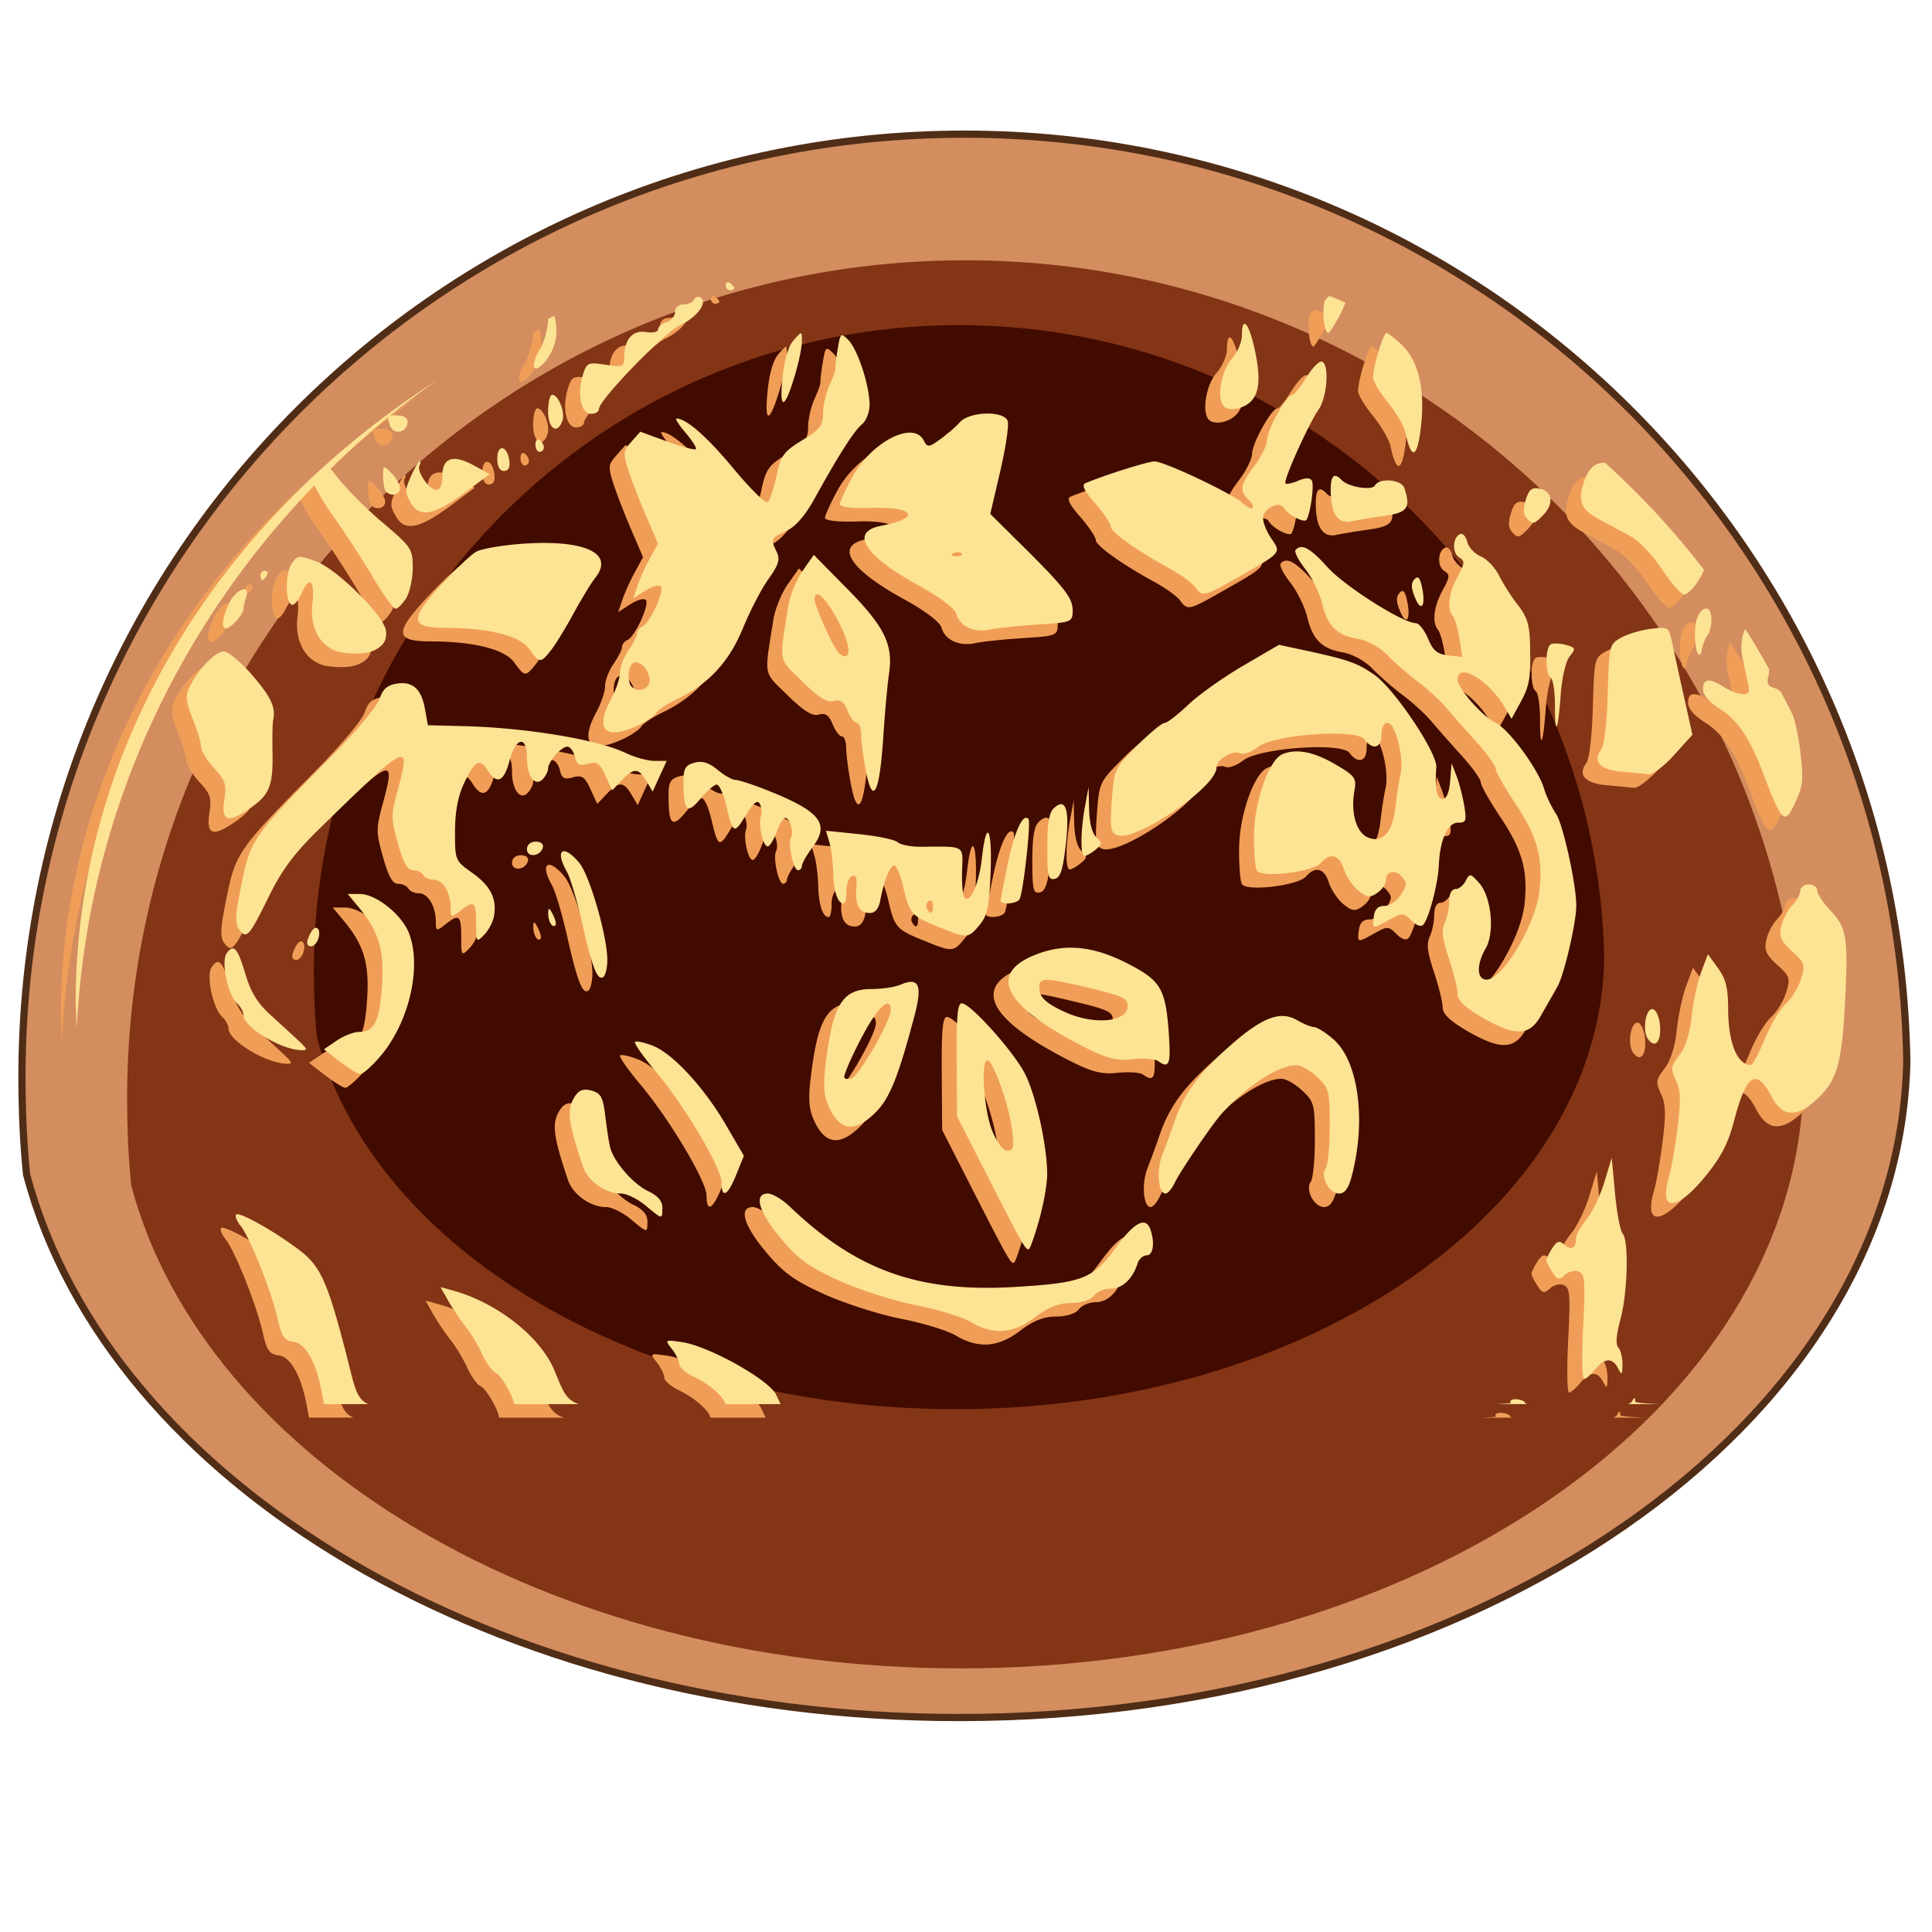
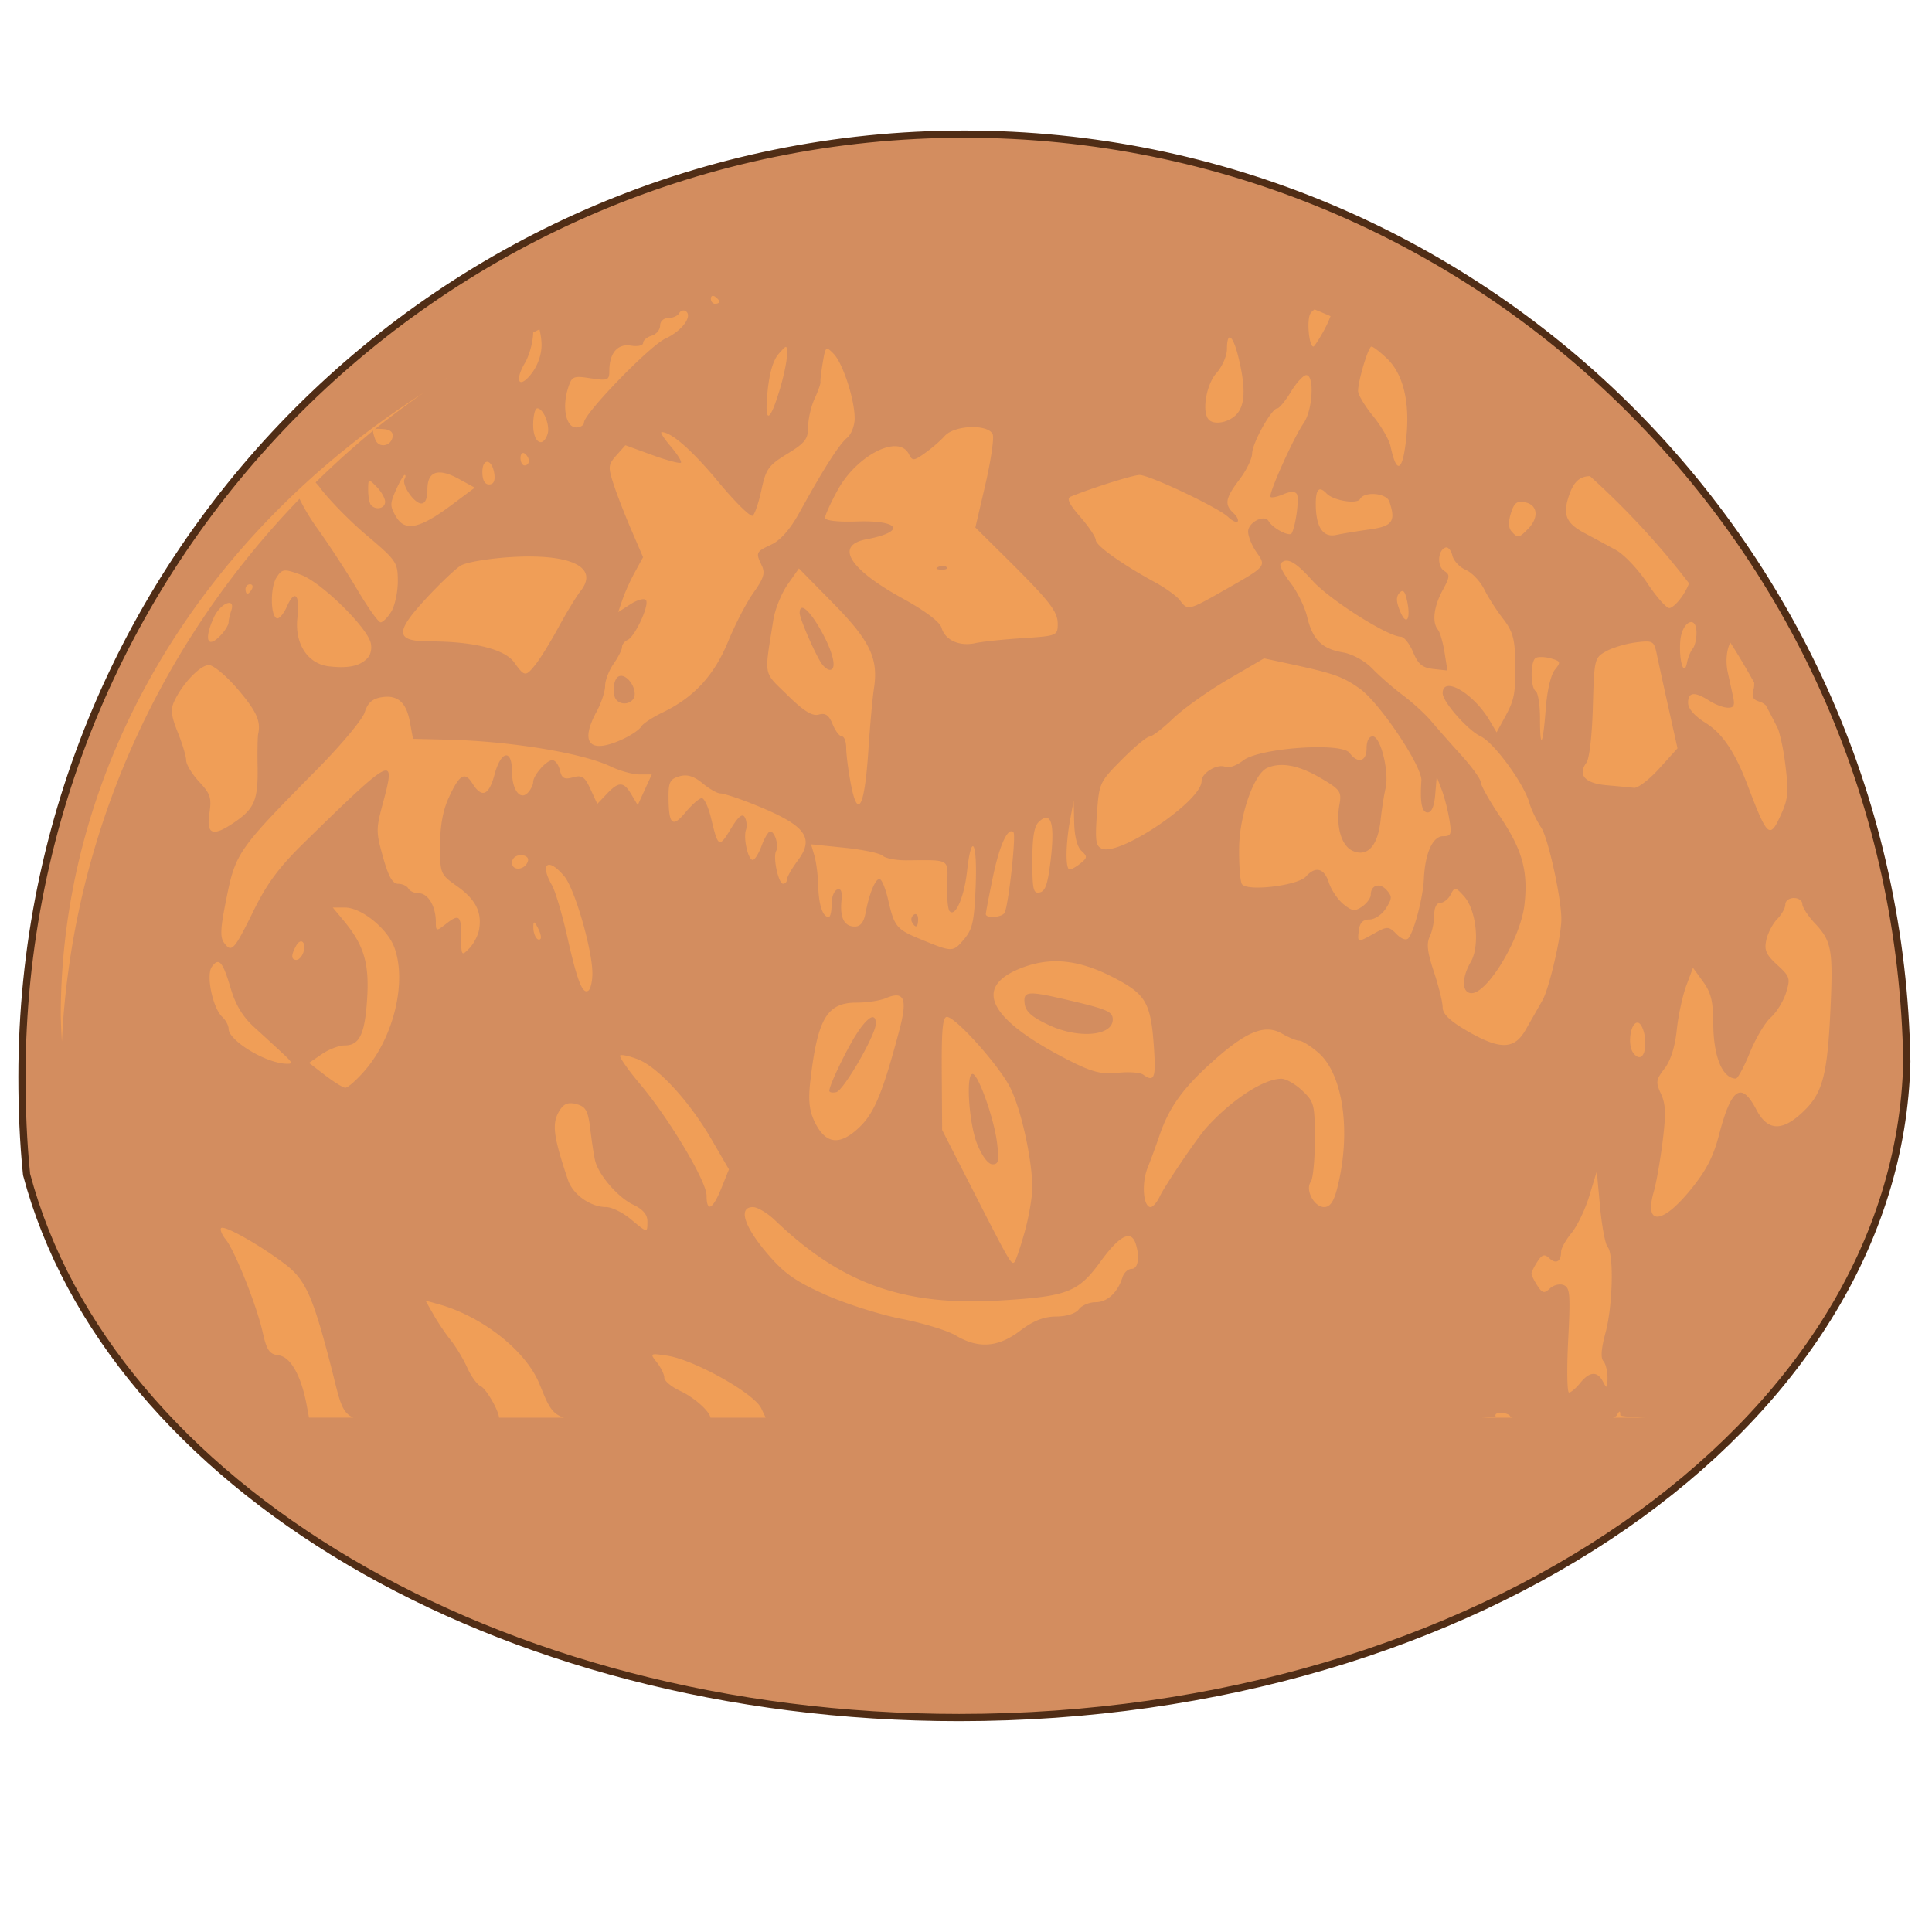
<svg xmlns="http://www.w3.org/2000/svg" xmlns:ns1="http://sodipodi.sourceforge.net/DTD/sodipodi-0.dtd" xmlns:ns2="http://www.inkscape.org/namespaces/inkscape" id="svg2" ns1:docname="pitr-bakery-buns.svg" ns2:export-filename="C:\joanna\Gfx\drawings_vector\nature_plants\fruits\papapishu_window.png" viewBox="0 0 128 128" ns1:version="0.32" ns2:export-xdpi="90" version="1.0" ns2:output_extension="org.inkscape.output.svg.inkscape" ns2:export-ydpi="90" ns2:version="0.91 r13725">
  <defs id="defs16">
    <filter ns2:label="Blotting Paper" ns2:menu="Textures" ns2:menu-tooltip="Inkblot on blotting paper" height="1.3" y="-0.15" width="1.3" x="-0.15" style="color-interpolation-filters:sRGB;" id="filter4366">
      <feGaussianBlur stdDeviation="3" in="SourceGraphic" result="result1" id="feGaussianBlur4368" />
      <feTurbulence type="turbulence" baseFrequency="0.05" numOctaves="5" result="result0" id="feTurbulence4370" />
      <feDisplacementMap in2="result0" in="result1" xChannelSelector="R" yChannelSelector="G" scale="3" result="result2" id="feDisplacementMap4372" />
      <feBlend result="result5" in="result2" mode="multiply" in2="result2" id="feBlend4374" />
      <feGaussianBlur stdDeviation="5" in="result2" result="result4" id="feGaussianBlur4376" />
      <feComposite operator="arithmetic" in2="result5" in="result4" k2="0.25" k3="1" k1="1" id="feComposite4378" />
      <feComposite operator="in" in2="result2" id="feComposite4380" />
    </filter>
    <filter ns2:label="Blotting Paper" ns2:menu="Textures" ns2:menu-tooltip="Inkblot on blotting paper" height="1.3" y="-0.15" width="1.3" x="-0.15" style="color-interpolation-filters:sRGB" id="filter4366-1">
      <feGaussianBlur stdDeviation="3" in="SourceGraphic" result="result1" id="feGaussianBlur4368-1" />
      <feTurbulence type="turbulence" baseFrequency="0.05" numOctaves="5" result="result0" id="feTurbulence4370-5" />
      <feDisplacementMap in2="result0" in="result1" xChannelSelector="R" yChannelSelector="G" scale="3" result="result2" id="feDisplacementMap4372-4" />
      <feBlend result="result5" in="result2" mode="multiply" in2="result2" id="feBlend4374-1" />
      <feGaussianBlur stdDeviation="5" in="result2" result="result4" id="feGaussianBlur4376-1" />
      <feComposite k4="0" operator="arithmetic" in2="result5" in="result4" k2="0.25" k3="1" k1="1" id="feComposite4378-5" />
      <feComposite operator="in" in2="result2" id="feComposite4380-4" />
    </filter>
  </defs>
  <ns1:namedview id="base" ns2:zoom="2.1054688" borderopacity="1.0" ns2:current-layer="layer2" ns2:cx="58.994816" ns2:cy="96.517357" borderlayer="true" showgrid="true" ns2:guide-bbox="true" ns2:snap-global="false" showguides="true" bordercolor="#666666" ns2:window-x="-8" guidetolerance="10" objecttolerance="10000" ns2:window-y="-8" ns2:window-width="1366" ns2:pageopacity="0.0" ns2:pageshadow="2" pagecolor="#ffffff" gridtolerance="10" ns2:document-units="px" ns2:window-height="715" ns2:window-maximized="1">
    <ns2:grid id="grid7194" spacingx="8px" enabled="true" spacingy="8px" visible="true" type="xygrid" />
  </ns1:namedview>
  <g ns2:groupmode="layer" id="layer2" ns2:label="PAN" style="display:inline">
    <g id="g4666" transform="matrix(1.07,0,0,1.07,-4.002,-4.369)">
      <path id="path7509" style="fill:#d38d5f;fill-opacity:1;fill-rule:evenodd;stroke:#502d16;stroke-width:0.446;stroke-linecap:round;stroke-linejoin:round;stroke-miterlimit:4;stroke-dasharray:none" d="m 63.458,12.39 c -32.235,0 -58.358,26.129 -58.358,58.364 0,2.005 0.079,4.026 0.279,5.986 0.003,0.015 -0.004,0.03 0,0.045 5.085,19.148 29.023,33.646 57.752,33.646 32.101,0 58.171,-18.123 58.676,-40.613 C 121.303,38.029 95.366,12.39 63.458,12.39 Z" ns2:connector-curvature="0" />
-       <path transform="matrix(1.321,0,0,1.321,-131.614,-554.777)" ns2:connector-curvature="0" d="m 147.708,435.259 c -21.7,0 -39.286,17.59 -39.286,39.29 0,1.35 0.053,2.71 0.188,4.03 0.002,0.01 -0.003,0.02 0,0.03 3.423,12.89 19.538,22.65 38.878,22.65 21.61,0 39.16,-12.2 39.5,-27.34 -0.34,-21.4 -17.8,-38.66 -39.28,-38.66 z" style="fill:#9e603b;fill-opacity:1;fill-rule:evenodd;stroke:none;stroke-width:2.8;stroke-linecap:round;stroke-linejoin:round;stroke-miterlimit:4;stroke-dasharray:none;filter:url(#filter4366)" id="path4158" />
-       <path transform="matrix(1.017,0,0,1.017,-87.095,-418.444)" ns2:connector-curvature="0" d="m 147.708,435.259 c -21.7,0 -39.286,17.59 -39.286,39.29 0,1.35 0.053,2.71 0.188,4.03 0.002,0.01 -0.003,0.02 0,0.03 3.423,12.89 19.538,22.65 38.878,22.65 21.61,0 39.16,-12.2 39.5,-27.34 -0.34,-21.4 -17.8,-38.66 -39.28,-38.66 z" style="fill:#803300;fill-opacity:1;fill-rule:evenodd;stroke:none;stroke-width:2.8;stroke-linecap:round;stroke-linejoin:round;stroke-miterlimit:4;stroke-dasharray:none;filter:url(#filter4366-1)" id="path4158-3" />
      <path ns2:connector-curvature="0" id="path4430" d="m 47.831,22.414 c -0.048,0.023 -0.075,0.08 -0.075,0.165 0,0.171 0.117,0.313 0.261,0.313 0.144,0 0.264,-0.059 0.264,-0.131 0,-0.071 -0.12,-0.21 -0.264,-0.31 -0.072,-0.05 -0.138,-0.061 -0.186,-0.038 z m 37.302,0.827 c -0.099,0.08 -0.202,0.161 -0.261,0.267 -0.232,0.416 -0.079,2.034 0.191,2.034 0.057,0 0.35,-0.447 0.65,-0.992 0.174,-0.317 0.312,-0.626 0.412,-0.891 a 55.127,47.893 0 0 0 -0.992,-0.418 z M 45.98,23.316 c -0.074,0.023 -0.14,0.077 -0.186,0.16 -0.09,0.165 -0.393,0.299 -0.673,0.299 -0.291,0 -0.508,0.202 -0.508,0.47 0,0.258 -0.237,0.539 -0.525,0.624 -0.288,0.085 -0.525,0.285 -0.525,0.447 0,0.161 -0.34,0.237 -0.754,0.168 -0.83,-0.137 -1.34,0.461 -1.34,1.567 0,0.579 -0.098,0.618 -1.155,0.456 -1.09,-0.168 -1.171,-0.133 -1.413,0.647 -0.364,1.173 -0.106,2.394 0.505,2.394 0.271,0 0.493,-0.133 0.493,-0.296 0,-0.563 4.061,-4.753 5.048,-5.208 1.02,-0.47 1.7,-1.386 1.256,-1.694 -0.067,-0.047 -0.149,-0.055 -0.223,-0.032 z m -8.837,1.161 a 55.127,47.893 0 0 0 -0.389,0.191 c -0.004,0.567 -0.233,1.412 -0.511,1.886 -0.678,1.156 -0.35,1.649 0.424,0.638 0.369,-0.482 0.609,-1.174 0.606,-1.741 -0.002,-0.339 -0.058,-0.682 -0.131,-0.975 z m 42.71,0.505 c -0.086,0.043 -0.142,0.277 -0.142,0.72 0,0.412 -0.293,1.081 -0.653,1.485 -0.629,0.707 -0.912,2.386 -0.482,2.869 0.318,0.357 1.217,0.205 1.703,-0.29 0.557,-0.567 0.606,-1.621 0.162,-3.484 -0.217,-0.91 -0.446,-1.371 -0.589,-1.3 z m 8.808,0.56 c -0.196,0 -0.83,2.105 -0.83,2.756 0,0.225 0.415,0.92 0.926,1.546 0.51,0.626 0.999,1.471 1.085,1.877 0.38,1.798 0.761,1.571 0.978,-0.58 0.222,-2.209 -0.204,-3.918 -1.221,-4.88 -0.418,-0.395 -0.839,-0.72 -0.937,-0.72 z m -36.255,0.023 c -0.065,-0.007 -0.194,0.138 -0.45,0.426 -0.339,0.383 -0.576,1.182 -0.691,2.347 -0.202,2.059 0.135,1.959 0.786,-0.232 0.23,-0.775 0.418,-1.697 0.418,-2.051 0,-0.32 8.32e-4,-0.483 -0.064,-0.49 z m 2.498,0.139 c -0.087,0.072 -0.136,0.328 -0.22,0.833 -0.097,0.579 -0.161,1.124 -0.142,1.21 0.018,0.086 -0.144,0.545 -0.363,1.021 -0.219,0.476 -0.4,1.263 -0.4,1.747 0,0.751 -0.189,0.994 -1.291,1.668 -1.159,0.709 -1.323,0.938 -1.599,2.228 -0.169,0.791 -0.412,1.512 -0.545,1.604 -0.133,0.093 -1.084,-0.843 -2.109,-2.077 -1.643,-1.978 -2.92,-3.099 -3.528,-3.099 -0.106,0 0.147,0.398 0.56,0.882 0.413,0.484 0.699,0.938 0.635,1.01 -0.064,0.071 -0.866,-0.141 -1.779,-0.473 l -1.66,-0.606 -0.551,0.621 c -0.509,0.572 -0.526,0.706 -0.2,1.729 0.194,0.61 0.69,1.891 1.1,2.846 l 0.746,1.735 -0.502,0.917 c -0.277,0.503 -0.623,1.266 -0.769,1.697 l -0.267,0.783 0.757,-0.485 c 0.415,-0.269 0.844,-0.386 0.955,-0.261 0.246,0.277 -0.673,2.276 -1.14,2.478 -0.184,0.08 -0.337,0.276 -0.337,0.435 0,0.16 -0.234,0.627 -0.522,1.039 -0.288,0.412 -0.525,1.027 -0.525,1.369 -5.2e-4,0.342 -0.238,1.057 -0.525,1.587 -1.075,1.982 -0.412,2.662 1.654,1.691 0.512,-0.24 1.011,-0.585 1.108,-0.763 0.098,-0.178 0.701,-0.574 1.34,-0.882 1.925,-0.927 3.182,-2.292 4.044,-4.395 0.431,-1.052 1.135,-2.409 1.567,-3.014 0.635,-0.891 0.734,-1.211 0.514,-1.674 -0.387,-0.812 -0.369,-0.853 0.595,-1.306 0.57,-0.268 1.168,-0.95 1.741,-1.99 1.475,-2.678 2.454,-4.214 2.945,-4.616 0.258,-0.212 0.47,-0.753 0.47,-1.201 0,-1.174 -0.732,-3.423 -1.306,-4.007 -0.235,-0.239 -0.363,-0.353 -0.45,-0.281 z m 29.718,1.607 c -0.18,0.001 -0.606,0.464 -0.949,1.03 -0.343,0.566 -0.724,1.027 -0.844,1.027 -0.351,0 -1.546,2.141 -1.558,2.791 -0.006,0.327 -0.357,1.053 -0.783,1.613 -0.877,1.153 -0.949,1.544 -0.377,2.077 0.22,0.205 0.336,0.441 0.261,0.525 -0.075,0.084 -0.342,-0.045 -0.595,-0.287 -0.608,-0.582 -4.87,-2.598 -5.481,-2.594 -0.401,0.003 -2.927,0.797 -4.256,1.338 -0.272,0.111 -0.114,0.447 0.589,1.256 0.529,0.609 0.96,1.256 0.96,1.436 0,0.342 1.641,1.51 3.679,2.62 0.655,0.357 1.35,0.862 1.541,1.12 0.469,0.635 0.522,0.622 2.698,-0.615 2.669,-1.518 2.65,-1.493 2.034,-2.373 -0.286,-0.409 -0.519,-0.983 -0.519,-1.274 0,-0.582 1.012,-1.094 1.274,-0.644 0.259,0.445 1.299,0.985 1.427,0.74 0.25,-0.478 0.473,-2.136 0.322,-2.411 -0.105,-0.191 -0.393,-0.192 -0.841,0 -0.375,0.161 -0.733,0.234 -0.795,0.165 -0.147,-0.166 1.426,-3.669 2.051,-4.567 0.563,-0.808 0.681,-2.977 0.162,-2.974 z m -53.172,0.174 a 55.127,47.893 0 0 0 -0.16,0.099 c 0.065,-0.012 0.12,-0.043 0.16,-0.099 z m -1.468,0.911 A 55.127,47.893 0 0 0 7.502,66.92 55.127,47.893 0 0 0 7.572,68.583 56.374,53.381 0 0 1 22.287,34.968 c 0.266,0.551 0.638,1.185 1.091,1.816 0.732,1.022 1.861,2.751 2.507,3.844 0.646,1.093 1.285,1.987 1.422,1.987 0.137,0 0.431,-0.293 0.656,-0.653 0.224,-0.36 0.409,-1.207 0.409,-1.88 0,-1.177 -0.074,-1.286 -1.932,-2.858 -1.063,-0.899 -2.373,-2.24 -2.913,-2.98 -0.092,-0.126 -0.158,-0.181 -0.244,-0.29 a 56.374,53.381 0 0 1 3.566,-3.209 c -0.024,0.089 0.017,0.236 0.116,0.525 0.197,0.577 0.98,0.477 1.085,-0.139 0.049,-0.287 -0.154,-0.454 -0.586,-0.482 -0.27,-0.017 -0.415,-0.017 -0.511,0.009 a 56.374,53.381 0 0 1 3.029,-2.263 z m 7.024,0.972 c -0.139,0 -0.252,0.463 -0.252,1.03 0,1.081 0.585,1.456 0.888,0.569 0.178,-0.522 -0.25,-1.599 -0.635,-1.599 z m 26.86,1.161 c -0.64,0.018 -1.325,0.206 -1.628,0.548 -0.258,0.292 -0.813,0.771 -1.23,1.065 -0.691,0.488 -0.776,0.492 -0.992,0.058 -0.626,-1.256 -3.223,0.061 -4.416,2.24 -0.426,0.778 -0.775,1.546 -0.775,1.706 0,0.172 0.799,0.265 1.953,0.226 2.691,-0.09 3.09,0.631 0.609,1.103 -1.98,0.376 -1.077,1.84 2.272,3.679 1.369,0.752 2.28,1.442 2.382,1.802 0.215,0.76 1.099,1.163 2.083,0.949 0.432,-0.094 1.759,-0.234 2.948,-0.31 2.104,-0.135 2.161,-0.158 2.161,-0.882 0,-0.788 -0.512,-1.43 -3.403,-4.288 l -1.697,-1.68 0.618,-2.652 c 0.338,-1.458 0.545,-2.853 0.461,-3.099 -0.113,-0.331 -0.706,-0.482 -1.346,-0.464 z m -27.737,1.602 c -0.094,0.004 -0.16,0.124 -0.16,0.313 0,0.252 0.114,0.458 0.258,0.458 0.144,0 0.264,-0.126 0.264,-0.279 0,-0.152 -0.12,-0.358 -0.264,-0.458 -0.036,-0.024 -0.067,-0.036 -0.099,-0.035 z m -2.196,0.548 c -0.169,-0.028 -0.325,0.177 -0.325,0.638 0,0.495 0.147,0.763 0.415,0.763 0.273,0 0.383,-0.217 0.328,-0.641 -0.062,-0.471 -0.249,-0.732 -0.418,-0.76 z m -2.965,0.659 c -0.506,-0.006 -0.763,0.347 -0.763,1.056 0,0.556 -0.134,0.862 -0.377,0.862 -0.443,0 -1.233,-1.158 -1.036,-1.517 0.074,-0.135 0.076,-0.247 0.006,-0.247 -0.07,0 -0.312,0.419 -0.54,0.931 -0.377,0.851 -0.377,0.995 0.006,1.651 0.548,0.94 1.462,0.749 3.424,-0.714 l 1.451,-1.082 -0.992,-0.543 c -0.48,-0.262 -0.874,-0.394 -1.178,-0.397 z m 71.166,0.226 0,0.003 c -0.609,0.03 -0.944,0.383 -1.198,1.073 -0.468,1.269 -0.265,1.818 0.905,2.443 0.576,0.308 1.46,0.784 1.961,1.059 0.501,0.275 1.372,1.195 1.935,2.045 0.563,0.85 1.178,1.546 1.364,1.546 0.186,0 0.581,-0.386 0.879,-0.856 0.157,-0.248 0.261,-0.463 0.345,-0.673 a 55.127,47.893 0 0 0 -6.13,-6.632 c -0.019,2.97e-4 -0.043,-0.01 -0.061,-0.009 z m -75.527,0.299 c -0.067,0.026 -0.07,0.206 -0.07,0.563 0,0.403 0.081,0.82 0.177,0.928 0.304,0.342 0.873,0.211 0.873,-0.2 0,-0.218 -0.237,-0.635 -0.525,-0.928 -0.255,-0.26 -0.388,-0.388 -0.456,-0.363 z m 58.81,0.537 0,0.003 c -0.14,0.07 -0.206,0.359 -0.206,0.873 0,1.432 0.44,2.106 1.262,1.929 0.386,-0.083 1.321,-0.238 2.077,-0.342 1.415,-0.196 1.633,-0.506 1.216,-1.729 -0.18,-0.527 -1.544,-0.643 -1.813,-0.154 -0.187,0.34 -1.66,0.097 -2.074,-0.342 -0.113,-0.12 -0.212,-0.198 -0.296,-0.232 -0.063,-0.025 -0.119,-0.029 -0.165,-0.006 z m 12.444,0.754 c -0.277,0.02 -0.414,0.214 -0.566,0.702 -0.171,0.551 -0.158,0.911 0.041,1.134 0.38,0.427 0.452,0.417 1.018,-0.16 0.683,-0.695 0.604,-1.477 -0.165,-1.642 -0.129,-0.027 -0.236,-0.042 -0.328,-0.035 z m -4.63,2.835 0,0.003 c -0.471,0.176 -0.516,1.159 -0.067,1.442 0.366,0.23 0.357,0.359 -0.102,1.204 -0.548,1.011 -0.663,1.977 -0.287,2.434 0.127,0.154 0.311,0.786 0.409,1.404 l 0.177,1.123 -0.865,-0.093 c -0.682,-0.074 -0.95,-0.296 -1.259,-1.044 -0.216,-0.523 -0.56,-0.952 -0.763,-0.955 -0.818,-0.015 -4.411,-2.295 -5.463,-3.467 -1.071,-1.193 -1.604,-1.48 -1.976,-1.062 -0.093,0.104 0.175,0.634 0.598,1.175 0.423,0.541 0.895,1.494 1.044,2.118 0.34,1.418 0.904,1.983 2.214,2.208 0.598,0.103 1.363,0.525 1.834,1.013 0.444,0.46 1.296,1.202 1.892,1.648 0.596,0.445 1.382,1.165 1.749,1.602 0.367,0.436 1.208,1.389 1.866,2.115 0.658,0.726 1.195,1.474 1.195,1.662 0,0.189 0.545,1.156 1.21,2.15 1.373,2.052 1.731,3.361 1.494,5.443 -0.234,2.062 -2.272,5.466 -3.273,5.466 -0.606,0 -0.631,-0.936 -0.052,-1.929 0.58,-0.995 0.355,-3.213 -0.412,-4.065 -0.529,-0.588 -0.583,-0.597 -0.827,-0.116 -0.143,0.283 -0.435,0.516 -0.644,0.516 -0.233,0 -0.377,0.291 -0.377,0.754 0,0.415 -0.126,1.018 -0.279,1.338 -0.211,0.442 -0.146,0.967 0.264,2.199 0.296,0.89 0.537,1.875 0.537,2.19 0,0.4 0.457,0.838 1.509,1.448 2.04,1.183 2.921,1.168 3.624,-0.058 0.301,-0.525 0.772,-1.351 1.047,-1.837 0.416,-0.733 1.16,-3.925 1.169,-5.005 0.009,-1.279 -0.809,-5.019 -1.242,-5.678 -0.293,-0.445 -0.624,-1.137 -0.737,-1.535 -0.341,-1.208 -2.198,-3.744 -3.023,-4.129 -0.792,-0.369 -2.347,-2.133 -2.347,-2.663 0,-1.117 1.911,-0.004 2.916,1.7 l 0.424,0.72 0.534,-0.978 c 0.591,-1.084 0.656,-1.473 0.612,-3.65 -0.024,-1.18 -0.182,-1.686 -0.751,-2.414 -0.396,-0.506 -0.92,-1.326 -1.166,-1.822 -0.246,-0.496 -0.76,-1.033 -1.14,-1.195 -0.38,-0.162 -0.753,-0.565 -0.83,-0.894 -0.076,-0.328 -0.273,-0.548 -0.435,-0.487 z m -56.634,0.551 c -0.409,-0.003 -0.853,0.012 -1.326,0.044 -1.319,0.086 -2.667,0.318 -2.997,0.516 -0.33,0.198 -1.3,1.122 -2.159,2.051 -1.959,2.121 -1.904,2.643 0.279,2.646 2.667,0.003 4.594,0.484 5.179,1.294 0.654,0.907 0.712,0.912 1.352,0.102 0.288,-0.364 0.918,-1.39 1.401,-2.28 0.483,-0.891 1.097,-1.898 1.364,-2.237 1.023,-1.301 -0.23,-2.117 -3.093,-2.135 z m 25.543,0.577 0,0.003 c 0.091,0.004 0.168,0.032 0.212,0.081 0.087,0.098 -0.066,0.167 -0.342,0.154 -0.305,-0.015 -0.369,-0.083 -0.16,-0.177 0.094,-0.043 0.199,-0.065 0.29,-0.061 z m -8.933,0.162 -0.696,0.992 c -0.383,0.546 -0.781,1.53 -0.885,2.185 -0.57,3.599 -0.648,3.173 0.873,4.668 1.003,0.986 1.537,1.317 1.938,1.204 0.413,-0.117 0.631,0.035 0.859,0.598 0.168,0.415 0.427,0.754 0.574,0.754 0.147,0 0.267,0.326 0.267,0.722 0,0.397 0.131,1.404 0.29,2.237 0.425,2.225 0.85,1.425 1.076,-2.016 0.103,-1.571 0.262,-3.341 0.354,-3.937 0.282,-1.835 -0.255,-2.942 -2.544,-5.266 l -2.106,-2.141 z m -31.851,0.131 c -0.203,0.021 -0.316,0.156 -0.49,0.424 -0.409,0.627 -0.379,2.48 0.041,2.536 0.144,0.019 0.417,-0.318 0.606,-0.749 0.473,-1.075 0.814,-0.718 0.647,0.679 -0.194,1.625 0.621,2.891 1.961,3.043 1.193,0.136 1.913,-0.02 2.379,-0.516 0.203,-0.216 0.283,-0.629 0.189,-0.963 -0.289,-1.024 -3.084,-3.742 -4.306,-4.187 -0.534,-0.194 -0.825,-0.288 -1.027,-0.267 z m -2.135,0.85 c -0.153,0 -0.279,0.134 -0.279,0.296 0,0.162 0.052,0.293 0.116,0.293 0.064,0 0.189,-0.131 0.279,-0.293 0.089,-0.162 0.037,-0.296 -0.116,-0.296 z m 71.314,0.426 c -0.044,0.015 -0.091,0.053 -0.145,0.113 -0.216,0.242 -0.202,0.544 0.049,1.146 0.395,0.946 0.677,0.462 0.415,-0.711 -0.094,-0.423 -0.188,-0.592 -0.319,-0.548 z m -72.579,0.728 c -0.242,-0.026 -0.712,0.328 -0.972,0.894 -0.661,1.436 -0.38,2.012 0.499,1.024 0.226,-0.254 0.412,-0.577 0.412,-0.714 0,-0.137 0.072,-0.458 0.16,-0.714 0.11,-0.322 0.047,-0.475 -0.099,-0.49 z m 35.402,0.316 c 0.199,-0.099 0.664,0.412 1.213,1.384 0.763,1.352 1.01,2.446 0.551,2.446 -0.126,0 -0.349,-0.166 -0.493,-0.368 -0.393,-0.551 -1.375,-2.803 -1.375,-3.154 0,-0.174 0.038,-0.275 0.104,-0.308 z M 108.497,42.604 c -0.272,-0.049 -0.65,0.398 -0.714,1.146 -0.103,1.206 0.228,2.306 0.412,1.369 0.064,-0.324 0.224,-0.717 0.354,-0.87 0.13,-0.154 0.235,-0.593 0.235,-0.978 0,-0.431 -0.124,-0.638 -0.287,-0.667 z m -2.852,1.198 c -0.158,0.003 -0.357,0.025 -0.621,0.058 -0.614,0.078 -1.446,0.328 -1.845,0.554 -0.713,0.403 -0.728,0.462 -0.812,3.438 -0.051,1.782 -0.213,3.205 -0.397,3.455 -0.558,0.756 -0.098,1.278 1.236,1.396 0.692,0.061 1.459,0.133 1.703,0.162 0.244,0.029 0.949,-0.51 1.57,-1.198 l 1.129,-1.25 -0.557,-2.504 c -0.306,-1.376 -0.634,-2.883 -0.731,-3.348 -0.126,-0.6 -0.2,-0.77 -0.673,-0.763 z m 5.24,0.073 c -0.219,0.362 -0.321,1.127 -0.165,1.834 0.088,0.402 0.233,1.066 0.322,1.471 0.129,0.589 0.066,0.731 -0.325,0.722 -0.269,-0.006 -0.783,-0.201 -1.143,-0.432 -0.904,-0.581 -1.311,-0.54 -1.311,0.128 0,0.36 0.399,0.818 1.097,1.253 1.021,0.637 1.807,1.796 2.559,3.775 1.288,3.388 1.399,3.475 2.161,1.749 0.378,-0.856 0.411,-1.327 0.197,-3.017 -0.11,-0.869 -0.258,-1.534 -0.426,-2.103 a 55.127,47.893 0 0 0 -0.775,-1.5 c -0.118,-0.101 -0.24,-0.184 -0.374,-0.223 -0.435,-0.128 -0.518,-0.303 -0.377,-0.804 0.029,-0.101 0.036,-0.23 0.032,-0.374 A 55.127,47.893 0 0 0 110.885,43.875 Z M 99.193,44.766 c -0.168,-0.003 -0.306,0.016 -0.374,0.064 -0.329,0.23 -0.322,1.819 0.012,2.051 0.144,0.1 0.264,0.859 0.264,1.686 0,2.011 0.182,1.699 0.357,-0.615 0.084,-1.106 0.313,-2.087 0.56,-2.394 0.388,-0.482 0.369,-0.533 -0.261,-0.711 -0.187,-0.053 -0.386,-0.078 -0.554,-0.081 l -0.003,0 z m -17.182,0.081 -2.246,1.311 c -1.235,0.722 -2.76,1.81 -3.392,2.417 -0.631,0.607 -1.288,1.11 -1.459,1.117 -0.171,0.007 -0.941,0.648 -1.712,1.425 -1.378,1.388 -1.406,1.443 -1.543,3.366 -0.118,1.654 -0.07,1.986 0.305,2.147 1.107,0.477 6.177,-2.954 6.177,-4.181 0,-0.512 0.976,-1.097 1.474,-0.882 0.213,0.092 0.703,-0.085 1.091,-0.392 0.991,-0.782 6.097,-1.148 6.595,-0.473 0.51,0.691 1.056,0.543 1.056,-0.287 0,-0.449 0.146,-0.737 0.38,-0.737 0.489,0 1.032,2.195 0.795,3.215 -0.097,0.418 -0.237,1.313 -0.31,1.99 -0.169,1.57 -0.806,2.277 -1.709,1.892 -0.727,-0.311 -1.076,-1.536 -0.83,-2.919 0.135,-0.757 0.03,-0.896 -1.21,-1.619 -1.328,-0.774 -2.41,-0.978 -3.264,-0.609 -0.818,0.353 -1.717,2.901 -1.744,4.944 -0.013,1.041 0.061,2.051 0.168,2.246 0.266,0.484 3.46,0.111 3.972,-0.464 0.587,-0.66 1.13,-0.516 1.416,0.377 0.143,0.445 0.546,1.047 0.897,1.335 0.533,0.438 0.724,0.46 1.169,0.148 0.292,-0.205 0.528,-0.531 0.528,-0.725 0,-0.602 0.555,-0.773 0.975,-0.302 0.358,0.403 0.355,0.519 -0.032,1.137 -0.237,0.379 -0.695,0.691 -1.015,0.691 -0.405,0 -0.606,0.201 -0.664,0.661 -0.1,0.79 -0.095,0.791 0.975,0.191 0.783,-0.439 0.876,-0.435 1.355,0.052 0.309,0.315 0.608,0.413 0.743,0.25 0.357,-0.435 0.902,-2.535 0.952,-3.659 0.07,-1.591 0.545,-2.649 1.19,-2.649 0.501,0 0.542,-0.112 0.383,-1.062 -0.097,-0.584 -0.313,-1.411 -0.479,-1.839 l -0.299,-0.775 -0.093,1.1 c -0.059,0.717 -0.222,1.105 -0.467,1.105 -0.364,0 -0.484,-0.615 -0.389,-1.967 0.063,-0.885 -2.603,-4.857 -3.836,-5.716 -1.059,-0.738 -1.585,-0.924 -4.236,-1.5 l -1.665,-0.357 0,-0.003 z m -65.338,0.415 c -0.539,0 -1.653,1.17 -2.15,2.257 -0.231,0.505 -0.182,0.903 0.226,1.915 0.283,0.702 0.516,1.482 0.519,1.735 0.003,0.253 0.365,0.847 0.804,1.32 0.702,0.755 0.779,0.993 0.632,1.967 -0.2,1.332 0.225,1.465 1.619,0.496 1.182,-0.821 1.403,-1.374 1.367,-3.409 -0.017,-0.945 -4.9e-4,-1.849 0.035,-2.011 0.177,-0.801 -0.103,-1.414 -1.268,-2.779 -0.699,-0.819 -1.502,-1.491 -1.784,-1.491 z m 25.485,0.67 c 0.382,-0.04 0.882,0.554 0.882,1.134 0,0.541 -0.758,0.777 -1.134,0.354 -0.27,-0.303 -0.207,-1.218 0.099,-1.43 0.048,-0.033 0.099,-0.052 0.154,-0.058 z m -14.135,1.32 c -0.196,-0.04 -0.419,-0.036 -0.673,0.006 -0.561,0.093 -0.848,0.353 -1.027,0.931 -0.137,0.442 -1.473,2.039 -2.965,3.548 -4.844,4.897 -5.024,5.153 -5.579,7.883 -0.397,1.954 -0.427,2.486 -0.157,2.852 0.461,0.624 0.619,0.447 1.839,-2.037 0.81,-1.65 1.574,-2.673 3.122,-4.187 5.494,-5.373 5.686,-5.473 4.88,-2.481 -0.449,1.662 -0.447,1.81 -0.006,3.389 0.337,1.202 0.59,1.651 0.934,1.651 0.26,0 0.546,0.131 0.635,0.293 0.089,0.162 0.387,0.296 0.661,0.296 0.559,0 1.039,0.815 1.039,1.761 0,0.587 0.036,0.599 0.583,0.168 0.862,-0.679 0.989,-0.579 0.989,0.766 0,1.182 0.017,1.204 0.496,0.717 0.273,-0.278 0.549,-0.806 0.612,-1.175 0.182,-1.073 -0.218,-1.862 -1.355,-2.669 -1.048,-0.743 -1.062,-0.774 -1.062,-2.527 0,-1.189 0.171,-2.154 0.519,-2.922 0.672,-1.48 1.007,-1.686 1.483,-0.923 0.581,0.933 1.023,0.753 1.372,-0.557 0.395,-1.483 1.079,-1.599 1.079,-0.183 0,1.157 0.522,1.832 1.001,1.294 0.169,-0.19 0.308,-0.475 0.308,-0.632 0,-0.424 0.819,-1.361 1.19,-1.361 0.177,0 0.387,0.28 0.467,0.624 0.116,0.501 0.279,0.588 0.809,0.438 0.555,-0.157 0.732,-0.036 1.085,0.731 l 0.421,0.914 0.586,-0.618 c 0.744,-0.786 1.047,-0.778 1.529,0.038 l 0.389,0.656 0.435,-0.952 0.435,-0.949 -0.757,0 c -0.418,0 -1.218,-0.219 -1.776,-0.487 C 39.843,50.719 35.398,49.981 31.525,49.884 L 29.312,49.829 29.126,48.813 c -0.172,-0.942 -0.514,-1.439 -1.103,-1.558 l 0,-0.003 z m 18.136,4.845 c -0.115,-1.4e-5 -0.229,0.019 -0.348,0.052 -0.561,0.158 -0.676,0.359 -0.676,1.19 0,1.813 0.224,2.038 1.047,1.047 0.403,-0.485 0.86,-0.882 1.013,-0.882 0.153,0 0.413,0.565 0.577,1.253 0.433,1.814 0.494,1.845 1.219,0.647 0.468,-0.774 0.72,-0.979 0.868,-0.711 0.114,0.207 0.144,0.554 0.07,0.772 -0.176,0.514 0.13,1.866 0.421,1.866 0.124,0 0.369,-0.396 0.548,-0.882 0.179,-0.486 0.42,-0.882 0.531,-0.882 0.284,0 0.551,0.878 0.368,1.21 -0.211,0.384 0.139,2.028 0.432,2.028 0.133,0 0.241,-0.123 0.241,-0.273 0,-0.149 0.299,-0.674 0.667,-1.166 1.086,-1.451 0.462,-2.216 -2.896,-3.543 -0.853,-0.337 -1.709,-0.612 -1.9,-0.612 -0.191,0 -0.685,-0.282 -1.1,-0.627 -0.398,-0.331 -0.738,-0.487 -1.082,-0.487 z m 24.061,1.555 -0.218,1.178 c -0.284,1.543 -0.298,3.09 -0.032,3.09 0.117,0 0.422,-0.172 0.679,-0.383 0.424,-0.349 0.428,-0.418 0.049,-0.772 -0.261,-0.243 -0.428,-0.897 -0.447,-1.749 l -0.032,-1.364 z m -1.689,1.065 c -0.124,-0.007 -0.278,0.076 -0.464,0.25 -0.293,0.273 -0.406,0.938 -0.406,2.423 0,1.79 0.06,2.036 0.461,1.95 0.354,-0.076 0.507,-0.556 0.685,-2.106 0.189,-1.651 0.097,-2.492 -0.276,-2.515 z m -2.17,0.838 c -0.332,-0.004 -0.784,1.096 -1.146,2.849 -0.239,1.157 -0.435,2.182 -0.435,2.28 0,0.282 1.002,0.209 1.163,-0.084 0.237,-0.431 0.72,-4.784 0.551,-4.973 -0.042,-0.047 -0.086,-0.069 -0.133,-0.07 l 0,-0.003 z m -12.403,0.804 0.209,0.708 c 0.115,0.389 0.222,1.235 0.238,1.883 0.029,1.171 0.279,1.915 0.644,1.915 0.105,0 0.186,-0.351 0.18,-0.78 -0.006,-0.429 0.15,-0.842 0.342,-0.917 0.249,-0.096 0.326,0.108 0.27,0.708 -0.098,1.052 0.182,1.578 0.833,1.578 0.337,0 0.55,-0.267 0.653,-0.809 0.233,-1.224 0.603,-2.135 0.868,-2.135 0.13,0 0.369,0.562 0.528,1.25 0.403,1.738 0.509,1.864 2.132,2.527 1.869,0.763 1.898,0.763 2.6,-0.075 0.504,-0.603 0.611,-1.108 0.696,-3.238 0.111,-2.788 -0.256,-3.434 -0.534,-0.937 -0.179,1.609 -0.728,2.861 -1.082,2.463 -0.107,-0.12 -0.173,-0.869 -0.148,-1.662 0.051,-1.608 0.22,-1.507 -2.542,-1.485 -0.625,0.004 -1.277,-0.122 -1.448,-0.281 -0.171,-0.159 -1.241,-0.383 -2.376,-0.499 l -2.063,-0.212 z m -17.968,0.679 c -0.322,0 -0.545,0.191 -0.545,0.464 0,0.541 0.816,0.461 0.981,-0.096 0.064,-0.216 -0.115,-0.368 -0.435,-0.368 z m 1.81,0.598 c -0.338,-0.062 -0.373,0.408 0.113,1.253 0.206,0.359 0.628,1.771 0.937,3.139 0.632,2.802 0.958,3.643 1.32,3.392 0.137,-0.095 0.25,-0.575 0.25,-1.065 0,-1.455 -1.086,-5.216 -1.732,-6 C 38.316,57.904 38.003,57.673 37.801,57.636 Z m 77.01,2.051 c -0.288,0 -0.525,0.18 -0.525,0.397 0,0.218 -0.224,0.622 -0.499,0.902 -0.275,0.28 -0.58,0.86 -0.676,1.288 -0.143,0.641 -0.023,0.914 0.673,1.552 0.792,0.726 0.823,0.834 0.545,1.729 -0.163,0.525 -0.586,1.21 -0.94,1.523 -0.354,0.313 -0.939,1.295 -1.3,2.182 -0.361,0.887 -0.751,1.61 -0.868,1.607 -0.84,-0.018 -1.387,-1.362 -1.398,-3.435 -0.007,-1.357 -0.138,-1.888 -0.632,-2.568 l -0.624,-0.859 -0.418,1.12 c -0.229,0.616 -0.493,1.846 -0.586,2.733 -0.109,1.041 -0.374,1.888 -0.754,2.385 -0.538,0.703 -0.559,0.839 -0.223,1.57 0.295,0.641 0.316,1.227 0.102,2.948 -0.147,1.181 -0.394,2.576 -0.545,3.099 -0.609,2.101 0.486,2.07 2.237,-0.064 1.005,-1.225 1.44,-2.063 1.805,-3.461 0.756,-2.901 1.376,-3.317 2.304,-1.549 0.71,1.353 1.62,1.378 2.959,0.075 1.168,-1.136 1.454,-2.272 1.642,-6.493 0.155,-3.473 0.048,-4.03 -0.969,-5.109 -0.433,-0.459 -0.783,-1.001 -0.783,-1.204 0,-0.203 -0.237,-0.368 -0.525,-0.368 z m -90.466,0.589 0.673,0.809 c 1.254,1.507 1.596,2.639 1.456,4.834 -0.141,2.207 -0.472,2.896 -1.401,2.896 -0.339,0 -0.972,0.242 -1.407,0.54 l -0.792,0.54 0.981,0.754 c 0.539,0.415 1.105,0.77 1.256,0.786 0.151,0.016 0.702,-0.469 1.227,-1.076 1.793,-2.074 2.61,-5.51 1.813,-7.63 -0.435,-1.159 -2.041,-2.452 -3.049,-2.452 l -0.757,0 z m 36.081,0.409 c 0.096,0.003 0.162,0.121 0.162,0.31 0,0.517 -0.156,0.591 -0.38,0.183 -0.083,-0.151 -0.03,-0.357 0.116,-0.458 0.037,-0.026 0.07,-0.036 0.102,-0.035 z m -23.605,0.519 c -0.042,-0.01 -0.055,0.081 -0.058,0.273 -0.007,0.496 0.264,0.943 0.45,0.734 0.061,-0.069 -0.009,-0.366 -0.162,-0.662 -0.114,-0.221 -0.187,-0.335 -0.229,-0.345 z M 22.45,62.388 c -0.043,-0.022 -0.094,-0.02 -0.148,0.006 -0.072,0.034 -0.151,0.115 -0.226,0.25 -0.321,0.57 -0.315,0.873 0.017,0.873 0.149,0 0.341,-0.203 0.426,-0.453 0.119,-0.349 0.059,-0.608 -0.07,-0.673 l 0,-0.003 z m 46.531,1.216 c -0.709,0.017 -1.401,0.171 -2.103,0.456 -2.93,1.189 -1.863,3.175 3.055,5.681 1.412,0.72 2.021,0.875 3.009,0.769 0.681,-0.074 1.389,-0.024 1.578,0.11 0.684,0.487 0.796,0.225 0.676,-1.584 -0.189,-2.839 -0.476,-3.36 -2.411,-4.378 -1.397,-0.735 -2.622,-1.082 -3.804,-1.053 z M 17.158,63.662 c -0.091,0.032 -0.186,0.127 -0.296,0.276 -0.377,0.511 0.044,2.553 0.641,3.11 0.215,0.201 0.392,0.532 0.392,0.734 0,0.724 2.254,2.104 3.534,2.164 0.467,0.022 0.45,-0.045 -0.171,-0.627 -0.383,-0.359 -1.17,-1.081 -1.747,-1.604 -0.735,-0.667 -1.177,-1.393 -1.483,-2.425 -0.371,-1.255 -0.597,-1.723 -0.87,-1.628 z m 50.396,1.938 c 0.377,-0.03 1.087,0.116 2.373,0.418 2.361,0.554 2.713,0.704 2.713,1.19 0,1.018 -2.097,1.208 -3.931,0.357 -1.067,-0.495 -1.461,-0.839 -1.523,-1.329 -0.051,-0.401 -0.007,-0.605 0.368,-0.635 z m -8.292,0.119 c -0.176,-0.007 -0.407,0.053 -0.696,0.177 -0.346,0.148 -1.151,0.267 -1.79,0.267 -1.837,0 -2.421,0.997 -2.866,4.9 -0.126,1.106 -0.063,1.755 0.235,2.402 0.688,1.495 1.599,1.608 2.869,0.354 0.886,-0.874 1.414,-2.179 2.423,-5.988 0.383,-1.448 0.353,-2.09 -0.174,-2.112 z m 3.11,1.329 c -0.265,8.9e-5 -0.337,0.797 -0.319,3.499 l 0.023,3.502 1.781,3.49 c 2.393,4.69 2.511,4.896 2.698,4.686 0.089,-0.1 0.375,-0.94 0.632,-1.866 0.257,-0.926 0.469,-2.149 0.47,-2.716 0.006,-1.745 -0.705,-4.95 -1.39,-6.264 -0.73,-1.4 -3.368,-4.332 -3.896,-4.332 z m -4.584,0.017 c 0.117,0.009 0.183,0.14 0.183,0.397 0,0.692 -1.994,4.143 -2.452,4.245 -0.236,0.052 -0.429,0.015 -0.429,-0.084 0,-0.358 1.122,-2.679 1.747,-3.615 0.421,-0.631 0.757,-0.956 0.952,-0.943 z m 47.407,0.354 c -0.464,-0.171 -0.727,1.314 -0.328,1.854 0.449,0.608 0.836,0.122 0.728,-0.914 -0.047,-0.453 -0.226,-0.876 -0.4,-0.94 z m -22.886,0.415 c -0.871,-0.046 -1.908,0.564 -3.487,1.979 -1.841,1.649 -2.701,2.843 -3.296,4.596 -0.192,0.567 -0.518,1.46 -0.728,1.984 -0.386,0.964 -0.272,2.431 0.191,2.431 0.136,0 0.391,-0.297 0.563,-0.661 0.331,-0.7 2.327,-3.642 2.901,-4.274 1.577,-1.737 3.54,-3.012 4.633,-3.012 0.282,0 0.861,0.33 1.288,0.734 0.738,0.698 0.777,0.85 0.78,3.017 0.001,1.256 -0.113,2.439 -0.252,2.631 -0.36,0.496 0.207,1.564 0.83,1.564 0.355,0 0.585,-0.323 0.789,-1.103 0.906,-3.466 0.404,-7.125 -1.161,-8.466 -0.471,-0.404 -0.998,-0.734 -1.172,-0.734 -0.174,0 -0.647,-0.194 -1.053,-0.429 -0.267,-0.155 -0.537,-0.243 -0.827,-0.258 z m -40.172,1.604 c -0.071,0.08 0.485,0.88 1.239,1.776 1.814,2.156 4.114,6.015 4.114,6.902 0,1.053 0.384,0.861 0.914,-0.458 l 0.47,-1.169 -1.073,-1.848 C 46.433,72.281 44.493,70.167 43.244,69.676 42.707,69.466 42.21,69.358 42.138,69.439 Z m 21.824,1.143 c 0.35,0 1.331,2.76 1.514,4.262 0.137,1.126 0.094,1.332 -0.279,1.332 -0.265,0 -0.645,-0.498 -0.949,-1.25 -0.513,-1.271 -0.717,-4.343 -0.287,-4.343 z m -24.85,1.813 c -0.3,-0.013 -0.504,0.113 -0.696,0.409 -0.526,0.809 -0.44,1.561 0.493,4.343 0.303,0.902 1.397,1.677 2.365,1.677 0.339,0 1.018,0.332 1.506,0.737 1.07,0.887 1.047,0.886 1.047,0.133 0,-0.408 -0.287,-0.74 -0.885,-1.021 -0.924,-0.434 -2.132,-1.828 -2.35,-2.716 -0.07,-0.284 -0.203,-1.146 -0.296,-1.915 -0.143,-1.187 -0.27,-1.427 -0.847,-1.59 -0.124,-0.035 -0.237,-0.054 -0.337,-0.058 z m 63.498,4.221 -0.461,1.52 c -0.254,0.835 -0.75,1.867 -1.103,2.295 -0.353,0.428 -0.644,0.95 -0.644,1.158 0,0.611 -0.315,0.789 -0.722,0.409 -0.304,-0.284 -0.454,-0.243 -0.746,0.206 -0.2,0.308 -0.366,0.643 -0.366,0.743 0,0.1 0.165,0.435 0.366,0.743 0.308,0.474 0.427,0.501 0.78,0.171 0.23,-0.215 0.616,-0.306 0.856,-0.203 0.384,0.166 0.415,0.57 0.27,3.418 -0.09,1.777 -0.066,3.232 0.052,3.232 0.118,0 0.43,-0.265 0.691,-0.589 0.584,-0.725 1.068,-0.752 1.419,-0.075 0.232,0.447 0.265,0.417 0.273,-0.235 0.004,-0.413 -0.11,-0.884 -0.255,-1.047 -0.178,-0.2 -0.134,-0.774 0.131,-1.752 0.448,-1.658 0.528,-4.869 0.133,-5.312 -0.145,-0.163 -0.358,-1.281 -0.47,-2.486 l -0.203,-2.193 z m -52.244,2.208 c -0.911,0 -0.581,1.138 0.812,2.794 1.085,1.289 1.753,1.77 3.635,2.617 1.268,0.57 3.4,1.248 4.738,1.509 1.338,0.261 2.857,0.726 3.374,1.033 1.395,0.829 2.623,0.739 3.978,-0.293 0.812,-0.619 1.469,-0.879 2.231,-0.882 0.636,-0.003 1.215,-0.187 1.407,-0.447 0.179,-0.243 0.649,-0.441 1.042,-0.441 0.72,0 1.364,-0.6 1.662,-1.546 0.089,-0.283 0.342,-0.516 0.563,-0.516 0.411,0 0.525,-0.761 0.241,-1.593 -0.286,-0.838 -0.997,-0.465 -2.156,1.129 -1.392,1.915 -2.045,2.168 -6.229,2.42 -5.947,0.357 -9.815,-1.021 -13.926,-4.958 -0.473,-0.453 -1.089,-0.824 -1.372,-0.824 z m -32.776,1.291 c -0.08,-0.016 -0.134,-0.014 -0.157,0.012 -0.081,0.091 0.047,0.405 0.281,0.696 0.575,0.714 1.92,4.088 2.292,5.75 0.253,1.129 0.413,1.357 0.995,1.433 0.742,0.097 1.4,1.282 1.735,3.11 l 0.139,0.746 2.748,0 C 24.832,91.529 24.755,90.692 24.197,88.541 23.098,84.306 22.645,83.308 21.374,82.344 20,81.302 18.152,80.23 17.59,80.115 Z m 12.499,4.5 0.487,0.859 c 0.267,0.472 0.748,1.188 1.073,1.593 0.325,0.405 0.787,1.174 1.027,1.709 0.24,0.535 0.613,1.048 0.827,1.14 0.332,0.143 1.1,1.469 1.14,1.947 l 4.018,0 c -0.809,-0.254 -0.994,-0.816 -1.523,-2.101 -0.848,-2.058 -3.552,-4.184 -6.273,-4.932 l -0.778,-0.215 z M 44.43,87.943 c -0.428,-0.036 -0.352,0.074 -0.015,0.502 0.252,0.32 0.458,0.745 0.458,0.943 0,0.198 0.44,0.567 0.981,0.818 0.869,0.405 1.814,1.248 1.877,1.657 l 3.418,0 -0.273,-0.577 c -0.441,-0.935 -4.176,-3.021 -5.843,-3.264 -0.264,-0.038 -0.461,-0.066 -0.603,-0.078 z m 59.59,3.548 c -0.033,7.43e-4 -0.085,0.074 -0.168,0.221 -0.034,0.061 -0.123,0.107 -0.238,0.151 l 1.99,0 c -0.968,-0.04 -1.537,-0.09 -1.538,-0.157 -0.001,-0.144 -0.013,-0.215 -0.046,-0.215 z m -7.288,0.073 c -0.291,-0.025 -0.461,0.08 -0.377,0.232 0.013,0.025 -0.528,0.045 -0.862,0.067 l 1.921,0 c -0.063,-0.017 -0.154,-0.032 -0.154,-0.049 0,-0.112 -0.237,-0.225 -0.528,-0.25 z" style="opacity:1;fill:#f09e57;fill-opacity:1;stroke:none;stroke-width:2.8;stroke-linecap:round;stroke-linejoin:round;stroke-miterlimit:4;stroke-dasharray:none;stroke-opacity:1" />
-       <path style="opacity:1;fill:#fde394;fill-opacity:1;stroke:none;stroke-width:2.8;stroke-linecap:round;stroke-linejoin:round;stroke-miterlimit:4;stroke-dasharray:none;stroke-opacity:1" d="m 48.755,21.575 c -0.048,0.023 -0.075,0.08 -0.075,0.165 0,0.171 0.117,0.313 0.261,0.313 0.144,0 0.264,-0.059 0.264,-0.131 0,-0.071 -0.12,-0.21 -0.264,-0.31 -0.072,-0.05 -0.138,-0.061 -0.186,-0.038 z m 37.302,0.827 c -0.099,0.08 -0.202,0.161 -0.261,0.267 -0.232,0.416 -0.079,2.034 0.191,2.034 0.057,0 0.35,-0.447 0.65,-0.992 0.174,-0.317 0.312,-0.626 0.412,-0.891 a 55.127,47.893 0 0 0 -0.992,-0.418 z m -39.153,0.075 c -0.074,0.023 -0.14,0.077 -0.186,0.16 -0.09,0.165 -0.393,0.299 -0.673,0.299 -0.291,0 -0.508,0.202 -0.508,0.47 0,0.258 -0.237,0.539 -0.525,0.624 -0.288,0.085 -0.525,0.285 -0.525,0.447 0,0.161 -0.34,0.237 -0.754,0.168 -0.83,-0.137 -1.34,0.461 -1.34,1.567 0,0.579 -0.098,0.618 -1.155,0.456 -1.09,-0.168 -1.171,-0.133 -1.413,0.647 -0.364,1.173 -0.106,2.394 0.505,2.394 0.271,0 0.493,-0.133 0.493,-0.296 0,-0.563 4.061,-4.753 5.048,-5.208 1.02,-0.47 1.7,-1.386 1.256,-1.694 -0.067,-0.047 -0.149,-0.055 -0.223,-0.032 z m -8.837,1.161 A 55.127,47.893 0 0 0 37.678,23.829 c -0.004,0.567 -0.233,1.412 -0.511,1.886 -0.678,1.156 -0.35,1.649 0.424,0.638 0.369,-0.482 0.609,-1.174 0.606,-1.741 -0.002,-0.339 -0.058,-0.682 -0.131,-0.975 z m 42.71,0.505 c -0.086,0.043 -0.142,0.277 -0.142,0.72 0,0.412 -0.293,1.081 -0.653,1.485 -0.629,0.707 -0.912,2.386 -0.482,2.869 0.318,0.357 1.217,0.205 1.703,-0.29 0.557,-0.567 0.606,-1.621 0.162,-3.484 -0.217,-0.91 -0.446,-1.371 -0.589,-1.3 z m 8.808,0.56 c -0.196,0 -0.83,2.105 -0.83,2.756 0,0.225 0.415,0.92 0.926,1.546 0.51,0.626 0.999,1.471 1.085,1.877 0.38,1.798 0.761,1.571 0.978,-0.58 0.222,-2.209 -0.204,-3.918 -1.221,-4.88 -0.418,-0.395 -0.839,-0.72 -0.937,-0.72 z m -36.255,0.023 c -0.065,-0.007 -0.194,0.138 -0.45,0.426 -0.339,0.383 -0.576,1.182 -0.691,2.347 -0.202,2.059 0.135,1.959 0.786,-0.232 0.23,-0.775 0.418,-1.697 0.418,-2.051 0,-0.32 8.32e-4,-0.483 -0.064,-0.49 z m 2.498,0.139 c -0.087,0.072 -0.136,0.328 -0.22,0.833 -0.097,0.579 -0.161,1.124 -0.142,1.21 0.018,0.086 -0.144,0.545 -0.363,1.021 -0.219,0.476 -0.4,1.263 -0.4,1.747 0,0.751 -0.189,0.994 -1.291,1.668 -1.159,0.709 -1.323,0.938 -1.599,2.228 -0.169,0.791 -0.412,1.512 -0.545,1.604 -0.133,0.093 -1.084,-0.843 -2.109,-2.077 -1.643,-1.978 -2.92,-3.099 -3.528,-3.099 -0.106,0 0.147,0.398 0.56,0.882 0.413,0.484 0.699,0.938 0.635,1.01 -0.064,0.071 -0.866,-0.141 -1.779,-0.473 l -1.66,-0.606 -0.551,0.621 c -0.509,0.572 -0.526,0.706 -0.2,1.729 0.194,0.61 0.69,1.891 1.1,2.846 l 0.746,1.735 -0.502,0.917 c -0.277,0.503 -0.623,1.266 -0.769,1.697 l -0.267,0.783 0.757,-0.485 c 0.415,-0.269 0.844,-0.386 0.955,-0.261 0.246,0.277 -0.673,2.276 -1.14,2.478 -0.184,0.08 -0.337,0.276 -0.337,0.435 0,0.16 -0.234,0.627 -0.522,1.039 -0.288,0.412 -0.525,1.027 -0.525,1.369 -5.19e-4,0.342 -0.238,1.057 -0.525,1.587 -1.075,1.982 -0.412,2.662 1.654,1.691 0.512,-0.24 1.011,-0.585 1.108,-0.763 0.098,-0.178 0.701,-0.574 1.34,-0.882 1.925,-0.927 3.182,-2.292 4.044,-4.395 0.431,-1.052 1.135,-2.409 1.567,-3.014 0.635,-0.891 0.734,-1.211 0.514,-1.674 -0.387,-0.812 -0.369,-0.853 0.595,-1.306 0.57,-0.268 1.168,-0.95 1.741,-1.99 1.475,-2.678 2.454,-4.214 2.945,-4.616 0.258,-0.212 0.47,-0.753 0.47,-1.201 0,-1.174 -0.732,-3.423 -1.306,-4.007 C 56.043,24.907 55.916,24.793 55.829,24.865 Z m 29.718,1.607 c -0.18,0.001 -0.606,0.464 -0.949,1.03 -0.343,0.566 -0.724,1.027 -0.844,1.027 -0.351,0 -1.546,2.141 -1.558,2.791 -0.006,0.327 -0.357,1.053 -0.783,1.613 -0.877,1.153 -0.949,1.544 -0.377,2.077 0.22,0.205 0.336,0.441 0.261,0.525 -0.075,0.084 -0.342,-0.045 -0.595,-0.287 -0.608,-0.582 -4.87,-2.598 -5.481,-2.594 -0.401,0.003 -2.927,0.797 -4.256,1.338 -0.272,0.111 -0.114,0.447 0.589,1.256 0.529,0.609 0.96,1.256 0.96,1.436 0,0.342 1.641,1.51 3.679,2.62 0.655,0.357 1.35,0.862 1.541,1.12 0.469,0.635 0.522,0.622 2.698,-0.615 2.669,-1.518 2.65,-1.493 2.034,-2.373 -0.286,-0.409 -0.519,-0.983 -0.519,-1.274 0,-0.582 1.012,-1.094 1.274,-0.644 0.259,0.445 1.299,0.985 1.427,0.74 0.25,-0.478 0.473,-2.136 0.322,-2.411 -0.105,-0.191 -0.393,-0.192 -0.841,0 -0.375,0.161 -0.733,0.234 -0.795,0.165 -0.147,-0.166 1.426,-3.669 2.051,-4.567 0.563,-0.808 0.681,-2.977 0.162,-2.974 z m -53.172,0.174 a 55.127,47.893 0 0 0 -0.16,0.099 c 0.065,-0.012 0.12,-0.043 0.16,-0.099 z M 30.906,27.557 A 55.127,47.893 0 0 0 8.427,66.081 55.127,47.893 0 0 0 8.497,67.744 56.374,53.381 0 0 1 23.212,34.129 c 0.266,0.551 0.638,1.185 1.091,1.816 0.732,1.022 1.861,2.751 2.507,3.844 0.646,1.093 1.285,1.987 1.422,1.987 0.137,0 0.431,-0.293 0.656,-0.653 0.224,-0.36 0.409,-1.207 0.409,-1.88 0,-1.177 -0.074,-1.286 -1.932,-2.858 -1.063,-0.899 -2.373,-2.24 -2.913,-2.98 -0.092,-0.126 -0.158,-0.181 -0.244,-0.29 a 56.374,53.381 0 0 1 3.566,-3.209 c -0.024,0.089 0.017,0.236 0.116,0.525 0.197,0.577 0.98,0.477 1.085,-0.139 0.049,-0.287 -0.154,-0.454 -0.586,-0.482 -0.27,-0.017 -0.415,-0.017 -0.511,0.009 a 56.374,53.381 0 0 1 3.029,-2.263 z m 7.024,0.972 c -0.139,0 -0.252,0.463 -0.252,1.03 0,1.081 0.585,1.456 0.888,0.569 0.178,-0.522 -0.25,-1.599 -0.635,-1.599 z m 26.86,1.161 c -0.64,0.018 -1.325,0.206 -1.628,0.548 -0.258,0.292 -0.813,0.771 -1.23,1.065 -0.691,0.488 -0.776,0.492 -0.992,0.058 -0.626,-1.256 -3.223,0.061 -4.416,2.24 -0.426,0.778 -0.775,1.546 -0.775,1.706 0,0.172 0.799,0.265 1.953,0.226 2.691,-0.09 3.09,0.631 0.609,1.103 -1.98,0.376 -1.077,1.84 2.272,3.679 1.369,0.752 2.28,1.442 2.382,1.802 0.215,0.76 1.099,1.163 2.083,0.949 0.432,-0.094 1.759,-0.234 2.948,-0.31 2.104,-0.135 2.161,-0.158 2.161,-0.882 0,-0.788 -0.512,-1.43 -3.403,-4.288 l -1.697,-1.68 0.618,-2.652 c 0.338,-1.458 0.545,-2.853 0.461,-3.099 -0.113,-0.331 -0.706,-0.482 -1.346,-0.464 z m -27.737,1.602 c -0.094,0.004 -0.16,0.124 -0.16,0.313 0,0.252 0.114,0.458 0.258,0.458 0.144,0 0.264,-0.126 0.264,-0.279 0,-0.152 -0.12,-0.358 -0.264,-0.458 -0.036,-0.024 -0.067,-0.036 -0.099,-0.035 z m -2.196,0.548 c -0.169,-0.028 -0.325,0.177 -0.325,0.638 0,0.495 0.147,0.763 0.415,0.763 0.273,0 0.383,-0.217 0.328,-0.641 -0.062,-0.471 -0.249,-0.732 -0.418,-0.76 z m -2.965,0.659 c -0.506,-0.006 -0.763,0.347 -0.763,1.056 0,0.556 -0.134,0.862 -0.377,0.862 -0.443,0 -1.233,-1.158 -1.036,-1.517 0.074,-0.135 0.076,-0.247 0.006,-0.247 -0.07,0 -0.312,0.419 -0.54,0.931 -0.377,0.851 -0.377,0.995 0.006,1.651 0.548,0.94 1.462,0.749 3.424,-0.714 l 1.451,-1.082 -0.992,-0.543 C 32.591,32.634 32.196,32.501 31.893,32.498 Z m 71.166,0.226 0,0.003 c -0.609,0.03 -0.944,0.383 -1.198,1.073 -0.468,1.269 -0.265,1.818 0.905,2.443 0.576,0.308 1.46,0.784 1.961,1.059 0.501,0.275 1.372,1.195 1.935,2.045 0.563,0.85 1.178,1.546 1.364,1.546 0.186,0 0.581,-0.386 0.879,-0.856 0.157,-0.248 0.261,-0.463 0.345,-0.673 a 55.127,47.893 0 0 0 -6.13,-6.632 c -0.019,2.97e-4 -0.043,-0.01 -0.061,-0.009 z m -75.527,0.299 c -0.067,0.026 -0.07,0.206 -0.07,0.563 0,0.403 0.081,0.82 0.177,0.928 0.304,0.342 0.873,0.211 0.873,-0.2 0,-0.218 -0.237,-0.635 -0.525,-0.928 -0.255,-0.26 -0.388,-0.388 -0.456,-0.363 z m 58.81,0.537 0,0.003 c -0.14,0.07 -0.206,0.359 -0.206,0.873 0,1.432 0.44,2.106 1.262,1.929 0.386,-0.083 1.321,-0.238 2.077,-0.342 1.415,-0.196 1.633,-0.506 1.216,-1.729 -0.18,-0.527 -1.544,-0.643 -1.813,-0.154 -0.187,0.34 -1.66,0.097 -2.074,-0.342 -0.113,-0.12 -0.212,-0.198 -0.296,-0.232 -0.063,-0.025 -0.119,-0.029 -0.165,-0.006 z m 12.444,0.754 c -0.277,0.02 -0.414,0.214 -0.566,0.702 -0.171,0.551 -0.158,0.911 0.041,1.134 0.38,0.427 0.452,0.417 1.018,-0.16 0.683,-0.695 0.604,-1.477 -0.165,-1.642 -0.129,-0.027 -0.236,-0.042 -0.328,-0.035 z m -4.63,2.835 0,0.003 c -0.471,0.176 -0.516,1.159 -0.067,1.442 0.366,0.23 0.357,0.359 -0.102,1.204 -0.548,1.011 -0.663,1.977 -0.287,2.434 0.127,0.154 0.311,0.786 0.409,1.404 l 0.177,1.123 -0.865,-0.093 c -0.682,-0.074 -0.95,-0.296 -1.259,-1.044 -0.216,-0.523 -0.56,-0.952 -0.763,-0.955 -0.818,-0.015 -4.411,-2.295 -5.463,-3.467 -1.071,-1.193 -1.604,-1.48 -1.976,-1.062 -0.093,0.104 0.175,0.634 0.598,1.175 0.423,0.541 0.895,1.494 1.044,2.118 0.34,1.418 0.904,1.983 2.214,2.208 0.598,0.103 1.363,0.525 1.834,1.013 0.444,0.46 1.296,1.202 1.892,1.648 0.596,0.445 1.382,1.165 1.749,1.602 0.367,0.436 1.208,1.389 1.866,2.115 0.658,0.726 1.195,1.474 1.195,1.662 0,0.189 0.545,1.156 1.21,2.15 1.373,2.052 1.731,3.361 1.494,5.443 -0.234,2.062 -2.272,5.466 -3.273,5.466 -0.606,0 -0.631,-0.936 -0.052,-1.929 0.58,-0.995 0.355,-3.213 -0.412,-4.065 -0.529,-0.588 -0.583,-0.597 -0.827,-0.116 -0.143,0.283 -0.435,0.516 -0.644,0.516 -0.233,0 -0.377,0.291 -0.377,0.754 0,0.415 -0.126,1.018 -0.279,1.338 -0.211,0.442 -0.146,0.967 0.264,2.199 0.296,0.89 0.537,1.875 0.537,2.19 0,0.4 0.457,0.838 1.509,1.448 2.04,1.183 2.921,1.168 3.624,-0.058 0.301,-0.525 0.772,-1.351 1.047,-1.837 0.416,-0.733 1.16,-3.925 1.169,-5.005 0.009,-1.279 -0.809,-5.019 -1.242,-5.678 -0.293,-0.445 -0.624,-1.137 -0.737,-1.535 -0.341,-1.208 -2.198,-3.744 -3.023,-4.129 -0.792,-0.369 -2.347,-2.133 -2.347,-2.663 0,-1.117 1.911,-0.004 2.916,1.7 l 0.424,0.72 0.534,-0.978 c 0.591,-1.084 0.656,-1.473 0.612,-3.65 -0.024,-1.18 -0.182,-1.686 -0.751,-2.414 -0.396,-0.506 -0.92,-1.326 -1.166,-1.822 -0.246,-0.496 -0.76,-1.033 -1.14,-1.195 -0.38,-0.162 -0.753,-0.565 -0.83,-0.894 -0.076,-0.328 -0.273,-0.548 -0.435,-0.487 z m -56.634,0.551 c -0.409,-0.003 -0.853,0.012 -1.326,0.044 -1.319,0.086 -2.667,0.318 -2.997,0.516 -0.33,0.198 -1.3,1.122 -2.159,2.051 -1.959,2.121 -1.904,2.643 0.279,2.646 2.667,0.003 4.594,0.484 5.179,1.294 0.654,0.907 0.712,0.912 1.352,0.102 0.288,-0.364 0.918,-1.39 1.401,-2.28 0.483,-0.891 1.097,-1.898 1.364,-2.237 1.023,-1.3 -0.23,-2.117 -3.093,-2.135 z m 25.543,0.577 0,0.003 c 0.091,0.004 0.168,0.032 0.212,0.081 0.087,0.098 -0.066,0.167 -0.342,0.154 -0.305,-0.015 -0.369,-0.083 -0.16,-0.177 0.094,-0.043 0.199,-0.065 0.29,-0.061 z m -8.933,0.162 -0.696,0.992 c -0.383,0.546 -0.781,1.53 -0.885,2.185 -0.57,3.599 -0.648,3.173 0.873,4.668 1.003,0.986 1.537,1.317 1.938,1.204 0.413,-0.117 0.631,0.035 0.859,0.598 0.168,0.415 0.427,0.754 0.574,0.754 0.147,0 0.267,0.326 0.267,0.722 0,0.397 0.131,1.404 0.29,2.237 0.425,2.225 0.85,1.425 1.076,-2.016 0.103,-1.571 0.262,-3.341 0.354,-3.937 C 59.064,44.013 58.527,42.905 56.238,40.581 L 54.131,38.44 Z m -31.851,0.131 c -0.203,0.021 -0.316,0.156 -0.49,0.424 -0.409,0.627 -0.379,2.48 0.041,2.536 0.144,0.019 0.417,-0.318 0.606,-0.749 0.473,-1.075 0.814,-0.718 0.647,0.679 -0.194,1.625 0.621,2.891 1.961,3.043 1.193,0.136 1.913,-0.02 2.379,-0.516 0.203,-0.216 0.283,-0.629 0.189,-0.963 -0.289,-1.024 -3.084,-3.742 -4.306,-4.187 -0.534,-0.194 -0.825,-0.288 -1.027,-0.267 z m -2.135,0.85 c -0.153,0 -0.279,0.134 -0.279,0.296 0,0.162 0.052,0.293 0.116,0.293 0.064,0 0.189,-0.131 0.279,-0.293 0.089,-0.162 0.037,-0.296 -0.116,-0.296 z m 71.314,0.426 c -0.044,0.015 -0.091,0.053 -0.145,0.113 -0.216,0.242 -0.202,0.544 0.049,1.146 0.395,0.946 0.677,0.462 0.415,-0.711 -0.094,-0.423 -0.188,-0.592 -0.319,-0.548 z m -72.579,0.728 c -0.242,-0.026 -0.712,0.328 -0.972,0.894 -0.661,1.436 -0.38,2.012 0.499,1.024 0.226,-0.254 0.412,-0.577 0.412,-0.714 0,-0.137 0.072,-0.458 0.16,-0.714 0.11,-0.322 0.047,-0.475 -0.099,-0.49 z m 35.402,0.316 c 0.199,-0.099 0.664,0.412 1.213,1.384 0.763,1.352 1.01,2.446 0.551,2.446 -0.126,0 -0.349,-0.166 -0.493,-0.368 -0.393,-0.551 -1.375,-2.803 -1.375,-3.154 0,-0.174 0.038,-0.275 0.104,-0.308 z m 55.139,0.873 c -0.272,-0.049 -0.65,0.398 -0.714,1.146 -0.103,1.206 0.228,2.306 0.412,1.369 0.064,-0.324 0.224,-0.717 0.354,-0.87 0.13,-0.154 0.235,-0.593 0.235,-0.978 0,-0.431 -0.124,-0.638 -0.287,-0.667 z m -2.852,1.198 c -0.158,0.003 -0.357,0.025 -0.621,0.058 -0.614,0.078 -1.446,0.328 -1.845,0.554 -0.713,0.403 -0.728,0.462 -0.812,3.438 -0.051,1.782 -0.213,3.205 -0.397,3.455 -0.558,0.756 -0.098,1.278 1.236,1.396 0.692,0.061 1.459,0.133 1.703,0.162 0.244,0.029 0.949,-0.51 1.57,-1.198 l 1.129,-1.25 -0.557,-2.504 c -0.306,-1.376 -0.634,-2.883 -0.731,-3.348 -0.126,-0.6 -0.2,-0.77 -0.673,-0.763 z m 5.24,0.073 c -0.219,0.362 -0.321,1.127 -0.165,1.834 0.088,0.402 0.233,1.066 0.322,1.471 0.129,0.589 0.066,0.731 -0.325,0.722 -0.269,-0.006 -0.783,-0.201 -1.143,-0.432 -0.904,-0.581 -1.311,-0.54 -1.311,0.128 0,0.36 0.399,0.818 1.097,1.253 1.021,0.637 1.807,1.796 2.559,3.775 1.288,3.388 1.399,3.475 2.161,1.749 0.378,-0.856 0.411,-1.327 0.197,-3.017 -0.11,-0.869 -0.258,-1.534 -0.426,-2.103 a 55.127,47.893 0 0 0 -0.775,-1.5 c -0.118,-0.101 -0.24,-0.184 -0.374,-0.223 -0.435,-0.128 -0.518,-0.303 -0.377,-0.804 0.029,-0.101 0.036,-0.23 0.032,-0.374 a 55.127,47.893 0 0 0 -1.471,-2.478 z m -11.692,0.891 c -0.168,-0.003 -0.306,0.016 -0.374,0.064 -0.329,0.23 -0.322,1.819 0.012,2.051 0.144,0.1 0.264,0.859 0.264,1.686 0,2.011 0.182,1.699 0.357,-0.615 0.084,-1.106 0.313,-2.087 0.56,-2.394 0.388,-0.482 0.369,-0.533 -0.261,-0.711 -0.187,-0.053 -0.386,-0.078 -0.554,-0.081 l -0.003,0 z m -17.182,0.081 -2.246,1.311 c -1.235,0.722 -2.76,1.81 -3.392,2.417 -0.631,0.607 -1.288,1.11 -1.459,1.117 -0.171,0.007 -0.941,0.648 -1.712,1.425 -1.378,1.388 -1.406,1.443 -1.543,3.366 -0.118,1.654 -0.07,1.986 0.305,2.147 1.107,0.477 6.177,-2.954 6.177,-4.181 0,-0.512 0.976,-1.097 1.474,-0.882 0.213,0.092 0.703,-0.085 1.091,-0.392 0.991,-0.782 6.097,-1.148 6.595,-0.473 0.51,0.691 1.056,0.543 1.056,-0.287 0,-0.449 0.146,-0.737 0.38,-0.737 0.489,0 1.032,2.195 0.795,3.215 -0.097,0.418 -0.237,1.313 -0.31,1.99 -0.169,1.57 -0.806,2.277 -1.709,1.892 -0.727,-0.311 -1.076,-1.536 -0.83,-2.919 0.135,-0.757 0.03,-0.896 -1.21,-1.619 -1.328,-0.774 -2.41,-0.978 -3.264,-0.609 -0.818,0.353 -1.717,2.901 -1.744,4.944 -0.013,1.041 0.061,2.051 0.168,2.246 0.266,0.484 3.46,0.111 3.972,-0.464 0.587,-0.66 1.13,-0.516 1.416,0.377 0.143,0.445 0.546,1.047 0.897,1.335 0.533,0.438 0.724,0.46 1.169,0.148 0.292,-0.205 0.528,-0.531 0.528,-0.725 0,-0.602 0.555,-0.773 0.975,-0.302 0.358,0.403 0.355,0.519 -0.032,1.137 -0.237,0.379 -0.695,0.691 -1.015,0.691 -0.405,0 -0.606,0.201 -0.664,0.661 -0.1,0.79 -0.095,0.791 0.975,0.191 0.783,-0.439 0.876,-0.435 1.355,0.052 0.309,0.315 0.608,0.413 0.743,0.25 0.357,-0.435 0.902,-2.535 0.952,-3.659 0.07,-1.591 0.545,-2.649 1.19,-2.649 0.501,0 0.542,-0.112 0.383,-1.062 -0.097,-0.584 -0.313,-1.411 -0.479,-1.839 l -0.299,-0.775 -0.093,1.1 c -0.059,0.717 -0.222,1.105 -0.467,1.105 -0.364,0 -0.484,-0.615 -0.389,-1.967 0.063,-0.885 -2.603,-4.857 -3.836,-5.716 -1.059,-0.738 -1.585,-0.924 -4.236,-1.5 l -1.665,-0.357 0,-0.003 z m -65.338,0.415 c -0.539,0 -1.653,1.17 -2.15,2.257 -0.231,0.505 -0.182,0.903 0.226,1.915 0.283,0.702 0.516,1.482 0.519,1.735 0.003,0.253 0.365,0.847 0.804,1.32 0.702,0.755 0.779,0.993 0.632,1.967 -0.2,1.332 0.225,1.465 1.619,0.496 1.182,-0.821 1.403,-1.374 1.367,-3.409 -0.017,-0.945 -4.9e-4,-1.849 0.035,-2.011 0.177,-0.801 -0.103,-1.414 -1.268,-2.779 -0.699,-0.819 -1.502,-1.491 -1.784,-1.491 z m 25.485,0.67 c 0.382,-0.04 0.882,0.554 0.882,1.134 0,0.541 -0.758,0.777 -1.134,0.354 -0.27,-0.303 -0.207,-1.218 0.099,-1.43 0.048,-0.033 0.099,-0.052 0.154,-0.058 z m -14.135,1.32 c -0.196,-0.04 -0.419,-0.036 -0.673,0.006 -0.561,0.093 -0.848,0.353 -1.027,0.931 -0.137,0.442 -1.473,2.039 -2.965,3.548 -4.844,4.897 -5.024,5.153 -5.579,7.883 -0.397,1.954 -0.427,2.486 -0.157,2.852 0.461,0.624 0.619,0.447 1.839,-2.037 0.81,-1.65 1.574,-2.673 3.122,-4.187 5.494,-5.373 5.686,-5.473 4.88,-2.481 -0.449,1.662 -0.447,1.81 -0.006,3.389 0.337,1.202 0.59,1.651 0.934,1.651 0.26,0 0.546,0.131 0.635,0.293 0.089,0.162 0.387,0.296 0.661,0.296 0.559,0 1.039,0.815 1.039,1.761 0,0.587 0.036,0.599 0.583,0.168 0.862,-0.679 0.989,-0.579 0.989,0.766 0,1.182 0.017,1.204 0.496,0.717 0.273,-0.278 0.549,-0.806 0.612,-1.175 0.182,-1.073 -0.218,-1.862 -1.355,-2.669 -1.048,-0.743 -1.062,-0.774 -1.062,-2.527 0,-1.189 0.171,-2.154 0.519,-2.922 0.672,-1.48 1.007,-1.686 1.483,-0.923 0.581,0.933 1.023,0.753 1.372,-0.557 0.395,-1.483 1.079,-1.599 1.079,-0.183 0,1.157 0.522,1.832 1.001,1.294 0.169,-0.19 0.308,-0.475 0.308,-0.632 0,-0.424 0.819,-1.361 1.19,-1.361 0.177,0 0.387,0.28 0.467,0.624 0.116,0.501 0.279,0.588 0.809,0.438 0.555,-0.157 0.732,-0.036 1.085,0.731 l 0.421,0.914 0.586,-0.618 c 0.744,-0.786 1.047,-0.778 1.529,0.038 l 0.389,0.656 0.435,-0.952 0.435,-0.949 -0.757,0 c -0.418,0 -1.218,-0.219 -1.776,-0.487 -1.723,-0.83 -6.169,-1.568 -10.041,-1.665 L 30.236,48.989 30.051,47.974 c -0.172,-0.942 -0.514,-1.439 -1.103,-1.558 l 0,-0.003 z m 18.136,4.845 c -0.115,-1.4e-5 -0.229,0.019 -0.348,0.052 -0.561,0.158 -0.676,0.359 -0.676,1.19 0,1.813 0.224,2.038 1.047,1.047 0.403,-0.485 0.86,-0.882 1.013,-0.882 0.153,0 0.413,0.565 0.577,1.253 0.433,1.814 0.494,1.845 1.219,0.647 0.468,-0.774 0.72,-0.979 0.868,-0.711 0.114,0.207 0.144,0.554 0.07,0.772 -0.176,0.514 0.13,1.866 0.421,1.866 0.124,0 0.369,-0.396 0.548,-0.882 0.179,-0.486 0.42,-0.882 0.531,-0.882 0.284,0 0.551,0.878 0.368,1.21 -0.211,0.384 0.139,2.028 0.432,2.028 0.133,0 0.241,-0.123 0.241,-0.273 0,-0.149 0.299,-0.674 0.667,-1.166 1.086,-1.451 0.462,-2.216 -2.896,-3.543 -0.853,-0.337 -1.709,-0.612 -1.9,-0.612 -0.191,0 -0.685,-0.282 -1.1,-0.627 -0.398,-0.331 -0.738,-0.487 -1.082,-0.487 z m 24.061,1.555 -0.218,1.178 c -0.284,1.543 -0.298,3.09 -0.032,3.09 0.117,0 0.422,-0.172 0.679,-0.383 0.424,-0.349 0.428,-0.418 0.049,-0.772 -0.261,-0.243 -0.428,-0.897 -0.447,-1.749 l -0.032,-1.364 z m -1.689,1.065 c -0.124,-0.007 -0.278,0.076 -0.464,0.25 -0.293,0.273 -0.406,0.938 -0.406,2.423 0,1.79 0.06,2.036 0.461,1.95 0.354,-0.076 0.507,-0.556 0.685,-2.106 0.189,-1.651 0.097,-2.492 -0.276,-2.515 z m -2.17,0.838 c -0.332,-0.004 -0.784,1.096 -1.146,2.849 -0.239,1.157 -0.435,2.182 -0.435,2.28 0,0.282 1.002,0.209 1.163,-0.084 0.237,-0.431 0.72,-4.784 0.551,-4.973 -0.042,-0.047 -0.086,-0.069 -0.133,-0.07 l 0,-0.003 z m -12.403,0.804 0.209,0.708 c 0.115,0.389 0.222,1.235 0.238,1.883 0.029,1.171 0.279,1.915 0.644,1.915 0.105,0 0.186,-0.351 0.18,-0.78 -0.006,-0.429 0.15,-0.842 0.342,-0.917 0.249,-0.096 0.326,0.108 0.27,0.708 -0.098,1.052 0.182,1.578 0.833,1.578 0.337,0 0.55,-0.267 0.653,-0.809 0.233,-1.224 0.603,-2.135 0.868,-2.135 0.13,0 0.369,0.562 0.528,1.25 0.403,1.738 0.509,1.864 2.132,2.527 1.869,0.763 1.898,0.763 2.6,-0.075 0.504,-0.603 0.611,-1.108 0.696,-3.238 0.111,-2.788 -0.256,-3.434 -0.534,-0.937 -0.179,1.609 -0.728,2.861 -1.082,2.463 -0.107,-0.12 -0.173,-0.869 -0.148,-1.662 0.051,-1.608 0.22,-1.507 -2.542,-1.485 -0.625,0.004 -1.277,-0.122 -1.448,-0.281 -0.171,-0.159 -1.241,-0.383 -2.376,-0.499 l -2.063,-0.212 z m -17.968,0.679 c -0.322,0 -0.545,0.191 -0.545,0.464 0,0.541 0.816,0.461 0.981,-0.096 0.064,-0.216 -0.115,-0.368 -0.435,-0.368 z m 1.81,0.598 c -0.338,-0.062 -0.373,0.408 0.113,1.253 0.206,0.359 0.628,1.771 0.937,3.139 0.632,2.802 0.958,3.643 1.32,3.392 0.137,-0.095 0.25,-0.575 0.25,-1.065 0,-1.455 -1.086,-5.216 -1.732,-6 -0.372,-0.452 -0.685,-0.682 -0.888,-0.72 z m 77.009,2.051 c -0.288,0 -0.525,0.18 -0.525,0.397 0,0.218 -0.224,0.622 -0.499,0.902 -0.275,0.28 -0.58,0.86 -0.676,1.288 -0.143,0.641 -0.023,0.914 0.673,1.552 0.792,0.726 0.823,0.834 0.545,1.729 -0.163,0.525 -0.586,1.21 -0.94,1.523 -0.354,0.313 -0.939,1.295 -1.3,2.182 -0.361,0.887 -0.751,1.61 -0.868,1.607 -0.84,-0.018 -1.387,-1.362 -1.398,-3.435 -0.007,-1.357 -0.138,-1.888 -0.632,-2.568 l -0.624,-0.859 -0.418,1.12 c -0.229,0.616 -0.493,1.846 -0.586,2.733 -0.109,1.041 -0.374,1.888 -0.754,2.385 -0.538,0.703 -0.559,0.839 -0.223,1.57 0.295,0.641 0.316,1.227 0.102,2.948 -0.147,1.181 -0.394,2.576 -0.545,3.099 -0.609,2.101 0.486,2.07 2.237,-0.064 1.005,-1.225 1.44,-2.063 1.805,-3.461 0.756,-2.901 1.376,-3.317 2.304,-1.549 0.71,1.353 1.62,1.378 2.959,0.075 1.168,-1.136 1.454,-2.272 1.642,-6.493 0.155,-3.473 0.048,-4.03 -0.969,-5.109 -0.433,-0.459 -0.783,-1.001 -0.783,-1.204 0,-0.203 -0.237,-0.368 -0.525,-0.368 z m -90.466,0.589 0.673,0.809 c 1.254,1.507 1.596,2.639 1.456,4.834 -0.141,2.207 -0.472,2.896 -1.401,2.896 -0.339,0 -0.972,0.242 -1.407,0.54 l -0.792,0.54 0.981,0.754 c 0.539,0.415 1.105,0.77 1.256,0.786 0.151,0.016 0.702,-0.469 1.227,-1.076 1.793,-2.074 2.61,-5.51 1.813,-7.63 -0.435,-1.159 -2.041,-2.452 -3.049,-2.452 l -0.757,0 z m 36.081,0.409 c 0.096,0.003 0.162,0.121 0.162,0.31 0,0.517 -0.156,0.591 -0.38,0.183 -0.083,-0.151 -0.03,-0.357 0.116,-0.458 0.037,-0.026 0.07,-0.036 0.102,-0.035 z m -23.605,0.519 c -0.042,-0.01 -0.055,0.081 -0.058,0.273 -0.007,0.496 0.264,0.943 0.45,0.734 0.061,-0.069 -0.009,-0.366 -0.162,-0.662 C 37.86,60.49 37.787,60.376 37.745,60.366 Z m -14.37,1.184 c -0.043,-0.022 -0.094,-0.02 -0.148,0.006 -0.072,0.034 -0.151,0.115 -0.226,0.25 -0.321,0.57 -0.315,0.873 0.017,0.873 0.149,0 0.341,-0.203 0.426,-0.453 0.119,-0.349 0.059,-0.608 -0.07,-0.673 l 0,-0.003 z m 46.531,1.216 c -0.709,0.017 -1.401,0.171 -2.103,0.456 -2.93,1.189 -1.863,3.175 3.055,5.681 1.412,0.72 2.021,0.875 3.009,0.769 0.681,-0.074 1.389,-0.024 1.578,0.11 0.684,0.487 0.796,0.225 0.676,-1.584 -0.189,-2.839 -0.476,-3.36 -2.411,-4.378 -1.397,-0.735 -2.622,-1.082 -3.804,-1.053 z m -51.823,0.058 c -0.091,0.032 -0.186,0.127 -0.296,0.276 -0.377,0.511 0.044,2.553 0.641,3.11 0.215,0.201 0.392,0.532 0.392,0.734 0,0.724 2.254,2.104 3.534,2.164 0.467,0.022 0.45,-0.045 -0.171,-0.627 -0.383,-0.359 -1.17,-1.081 -1.747,-1.604 -0.735,-0.667 -1.177,-1.393 -1.483,-2.425 -0.371,-1.255 -0.597,-1.723 -0.87,-1.628 z m 50.396,1.938 c 0.377,-0.03 1.087,0.116 2.373,0.418 2.361,0.554 2.713,0.704 2.713,1.19 0,1.018 -2.097,1.208 -3.931,0.357 -1.067,-0.495 -1.461,-0.839 -1.523,-1.329 -0.051,-0.401 -0.007,-0.605 0.368,-0.635 z m -8.292,0.119 c -0.176,-0.007 -0.407,0.053 -0.696,0.177 -0.346,0.148 -1.151,0.267 -1.79,0.267 -1.837,0 -2.421,0.997 -2.866,4.9 -0.126,1.106 -0.063,1.755 0.235,2.402 0.688,1.495 1.599,1.608 2.869,0.354 0.886,-0.874 1.414,-2.179 2.423,-5.988 0.383,-1.448 0.353,-2.09 -0.174,-2.112 z m 3.11,1.329 c -0.265,8.9e-5 -0.337,0.797 -0.319,3.499 l 0.023,3.502 1.781,3.49 c 2.393,4.69 2.511,4.896 2.698,4.686 0.089,-0.1 0.375,-0.94 0.632,-1.866 0.257,-0.926 0.469,-2.149 0.47,-2.716 0.006,-1.745 -0.705,-4.95 -1.39,-6.264 -0.73,-1.4 -3.368,-4.332 -3.896,-4.332 z m -4.584,0.017 c 0.117,0.009 0.183,0.14 0.183,0.397 0,0.692 -1.994,4.143 -2.452,4.245 -0.236,0.052 -0.429,0.015 -0.429,-0.084 0,-0.358 1.122,-2.679 1.747,-3.615 0.421,-0.631 0.757,-0.956 0.952,-0.943 z m 47.407,0.354 c -0.464,-0.171 -0.727,1.314 -0.328,1.854 0.449,0.608 0.836,0.122 0.728,-0.914 -0.047,-0.453 -0.226,-0.876 -0.4,-0.94 z m -22.886,0.415 c -0.871,-0.046 -1.908,0.564 -3.487,1.979 -1.841,1.649 -2.701,2.843 -3.296,4.596 -0.192,0.567 -0.518,1.46 -0.728,1.985 -0.386,0.964 -0.272,2.431 0.191,2.431 0.136,0 0.391,-0.297 0.563,-0.661 0.331,-0.7 2.327,-3.642 2.901,-4.274 1.577,-1.737 3.54,-3.012 4.633,-3.012 0.282,0 0.861,0.33 1.288,0.734 0.738,0.698 0.777,0.85 0.78,3.017 0.001,1.256 -0.113,2.439 -0.252,2.631 -0.36,0.496 0.207,1.564 0.83,1.564 0.355,0 0.585,-0.323 0.789,-1.103 0.906,-3.466 0.404,-7.125 -1.161,-8.466 -0.471,-0.404 -0.998,-0.734 -1.172,-0.734 -0.174,0 -0.647,-0.194 -1.053,-0.429 -0.267,-0.155 -0.537,-0.243 -0.827,-0.258 z m -40.172,1.604 c -0.071,0.08 0.485,0.88 1.239,1.776 1.814,2.156 4.114,6.015 4.114,6.902 0,1.053 0.384,0.861 0.914,-0.458 L 49.8,75.65 48.726,73.801 C 47.358,71.442 45.417,69.328 44.168,68.837 43.632,68.626 43.135,68.519 43.063,68.599 Z m 21.824,1.143 c 0.35,0 1.331,2.76 1.514,4.262 0.137,1.126 0.094,1.332 -0.279,1.332 -0.265,0 -0.645,-0.498 -0.949,-1.25 -0.513,-1.271 -0.717,-4.343 -0.287,-4.343 z M 40.037,71.556 c -0.3,-0.013 -0.504,0.113 -0.696,0.409 -0.526,0.809 -0.44,1.561 0.493,4.343 0.303,0.902 1.397,1.677 2.365,1.677 0.339,0 1.018,0.332 1.506,0.737 1.07,0.887 1.047,0.886 1.047,0.133 0,-0.408 -0.287,-0.74 -0.885,-1.021 -0.924,-0.434 -2.132,-1.828 -2.35,-2.716 -0.07,-0.284 -0.203,-1.146 -0.296,-1.915 -0.143,-1.187 -0.27,-1.427 -0.847,-1.59 -0.124,-0.035 -0.237,-0.054 -0.337,-0.058 z m 63.498,4.221 -0.461,1.52 c -0.254,0.835 -0.75,1.867 -1.103,2.295 -0.353,0.428 -0.644,0.95 -0.644,1.158 0,0.611 -0.315,0.789 -0.722,0.409 -0.304,-0.284 -0.454,-0.243 -0.746,0.206 -0.2,0.308 -0.366,0.643 -0.366,0.743 0,0.1 0.165,0.435 0.366,0.743 0.308,0.474 0.427,0.501 0.78,0.171 0.23,-0.215 0.616,-0.306 0.856,-0.203 0.384,0.166 0.415,0.57 0.27,3.418 -0.09,1.777 -0.066,3.232 0.052,3.232 0.118,0 0.43,-0.265 0.691,-0.589 0.584,-0.725 1.068,-0.752 1.419,-0.075 0.232,0.447 0.265,0.417 0.273,-0.235 0.004,-0.413 -0.11,-0.884 -0.255,-1.047 -0.178,-0.2 -0.134,-0.774 0.131,-1.752 0.448,-1.658 0.528,-4.869 0.133,-5.312 -0.145,-0.163 -0.358,-1.281 -0.47,-2.486 l -0.203,-2.193 z m -52.244,2.208 c -0.911,0 -0.581,1.138 0.812,2.794 1.085,1.289 1.753,1.77 3.635,2.617 1.268,0.57 3.4,1.248 4.738,1.509 1.338,0.261 2.857,0.726 3.374,1.033 1.395,0.829 2.623,0.739 3.978,-0.293 0.812,-0.619 1.469,-0.879 2.231,-0.882 0.636,-0.003 1.215,-0.187 1.407,-0.447 0.179,-0.243 0.649,-0.441 1.042,-0.441 0.72,0 1.364,-0.6 1.662,-1.546 0.089,-0.283 0.342,-0.516 0.563,-0.516 0.411,0 0.525,-0.761 0.241,-1.593 -0.286,-0.838 -0.997,-0.465 -2.156,1.129 -1.392,1.915 -2.045,2.168 -6.229,2.42 -5.947,0.357 -9.815,-1.021 -13.926,-4.958 -0.473,-0.453 -1.089,-0.824 -1.372,-0.824 z m -32.776,1.291 c -0.08,-0.016 -0.134,-0.013 -0.157,0.012 -0.081,0.091 0.047,0.405 0.281,0.696 0.575,0.714 1.92,4.088 2.292,5.75 0.253,1.129 0.413,1.357 0.995,1.433 0.742,0.097 1.4,1.282 1.735,3.11 l 0.139,0.746 2.748,0 c -0.792,-0.333 -0.869,-1.171 -1.427,-3.322 -1.099,-4.235 -1.552,-5.233 -2.823,-6.197 -1.374,-1.042 -3.221,-2.114 -3.783,-2.228 z m 12.499,4.5 0.487,0.859 c 0.267,0.472 0.748,1.188 1.073,1.593 0.325,0.405 0.787,1.174 1.027,1.709 0.24,0.535 0.613,1.048 0.827,1.14 0.332,0.143 1.1,1.469 1.14,1.947 l 4.018,0 c -0.809,-0.254 -0.994,-0.816 -1.523,-2.101 -0.848,-2.058 -3.552,-4.184 -6.273,-4.932 l -0.778,-0.215 z m 14.341,3.328 c -0.428,-0.036 -0.352,0.074 -0.015,0.502 0.252,0.32 0.458,0.745 0.458,0.943 0,0.198 0.44,0.567 0.981,0.818 0.869,0.405 1.814,1.248 1.877,1.657 l 3.418,0 -0.273,-0.577 c -0.441,-0.935 -4.176,-3.021 -5.843,-3.264 -0.264,-0.038 -0.461,-0.066 -0.603,-0.078 z m 59.59,3.548 c -0.033,7.43e-4 -0.085,0.074 -0.168,0.221 -0.034,0.061 -0.123,0.108 -0.238,0.151 l 1.99,0 c -0.968,-0.04 -1.537,-0.09 -1.538,-0.157 -0.001,-0.144 -0.013,-0.215 -0.046,-0.215 z m -7.288,0.072 c -0.291,-0.025 -0.461,0.08 -0.377,0.232 0.013,0.025 -0.528,0.045 -0.862,0.067 l 1.921,0 c -0.063,-0.016 -0.154,-0.032 -0.154,-0.049 0,-0.112 -0.237,-0.225 -0.528,-0.25 z" id="path4553" ns2:connector-curvature="0" />
    </g>
  </g>
</svg>